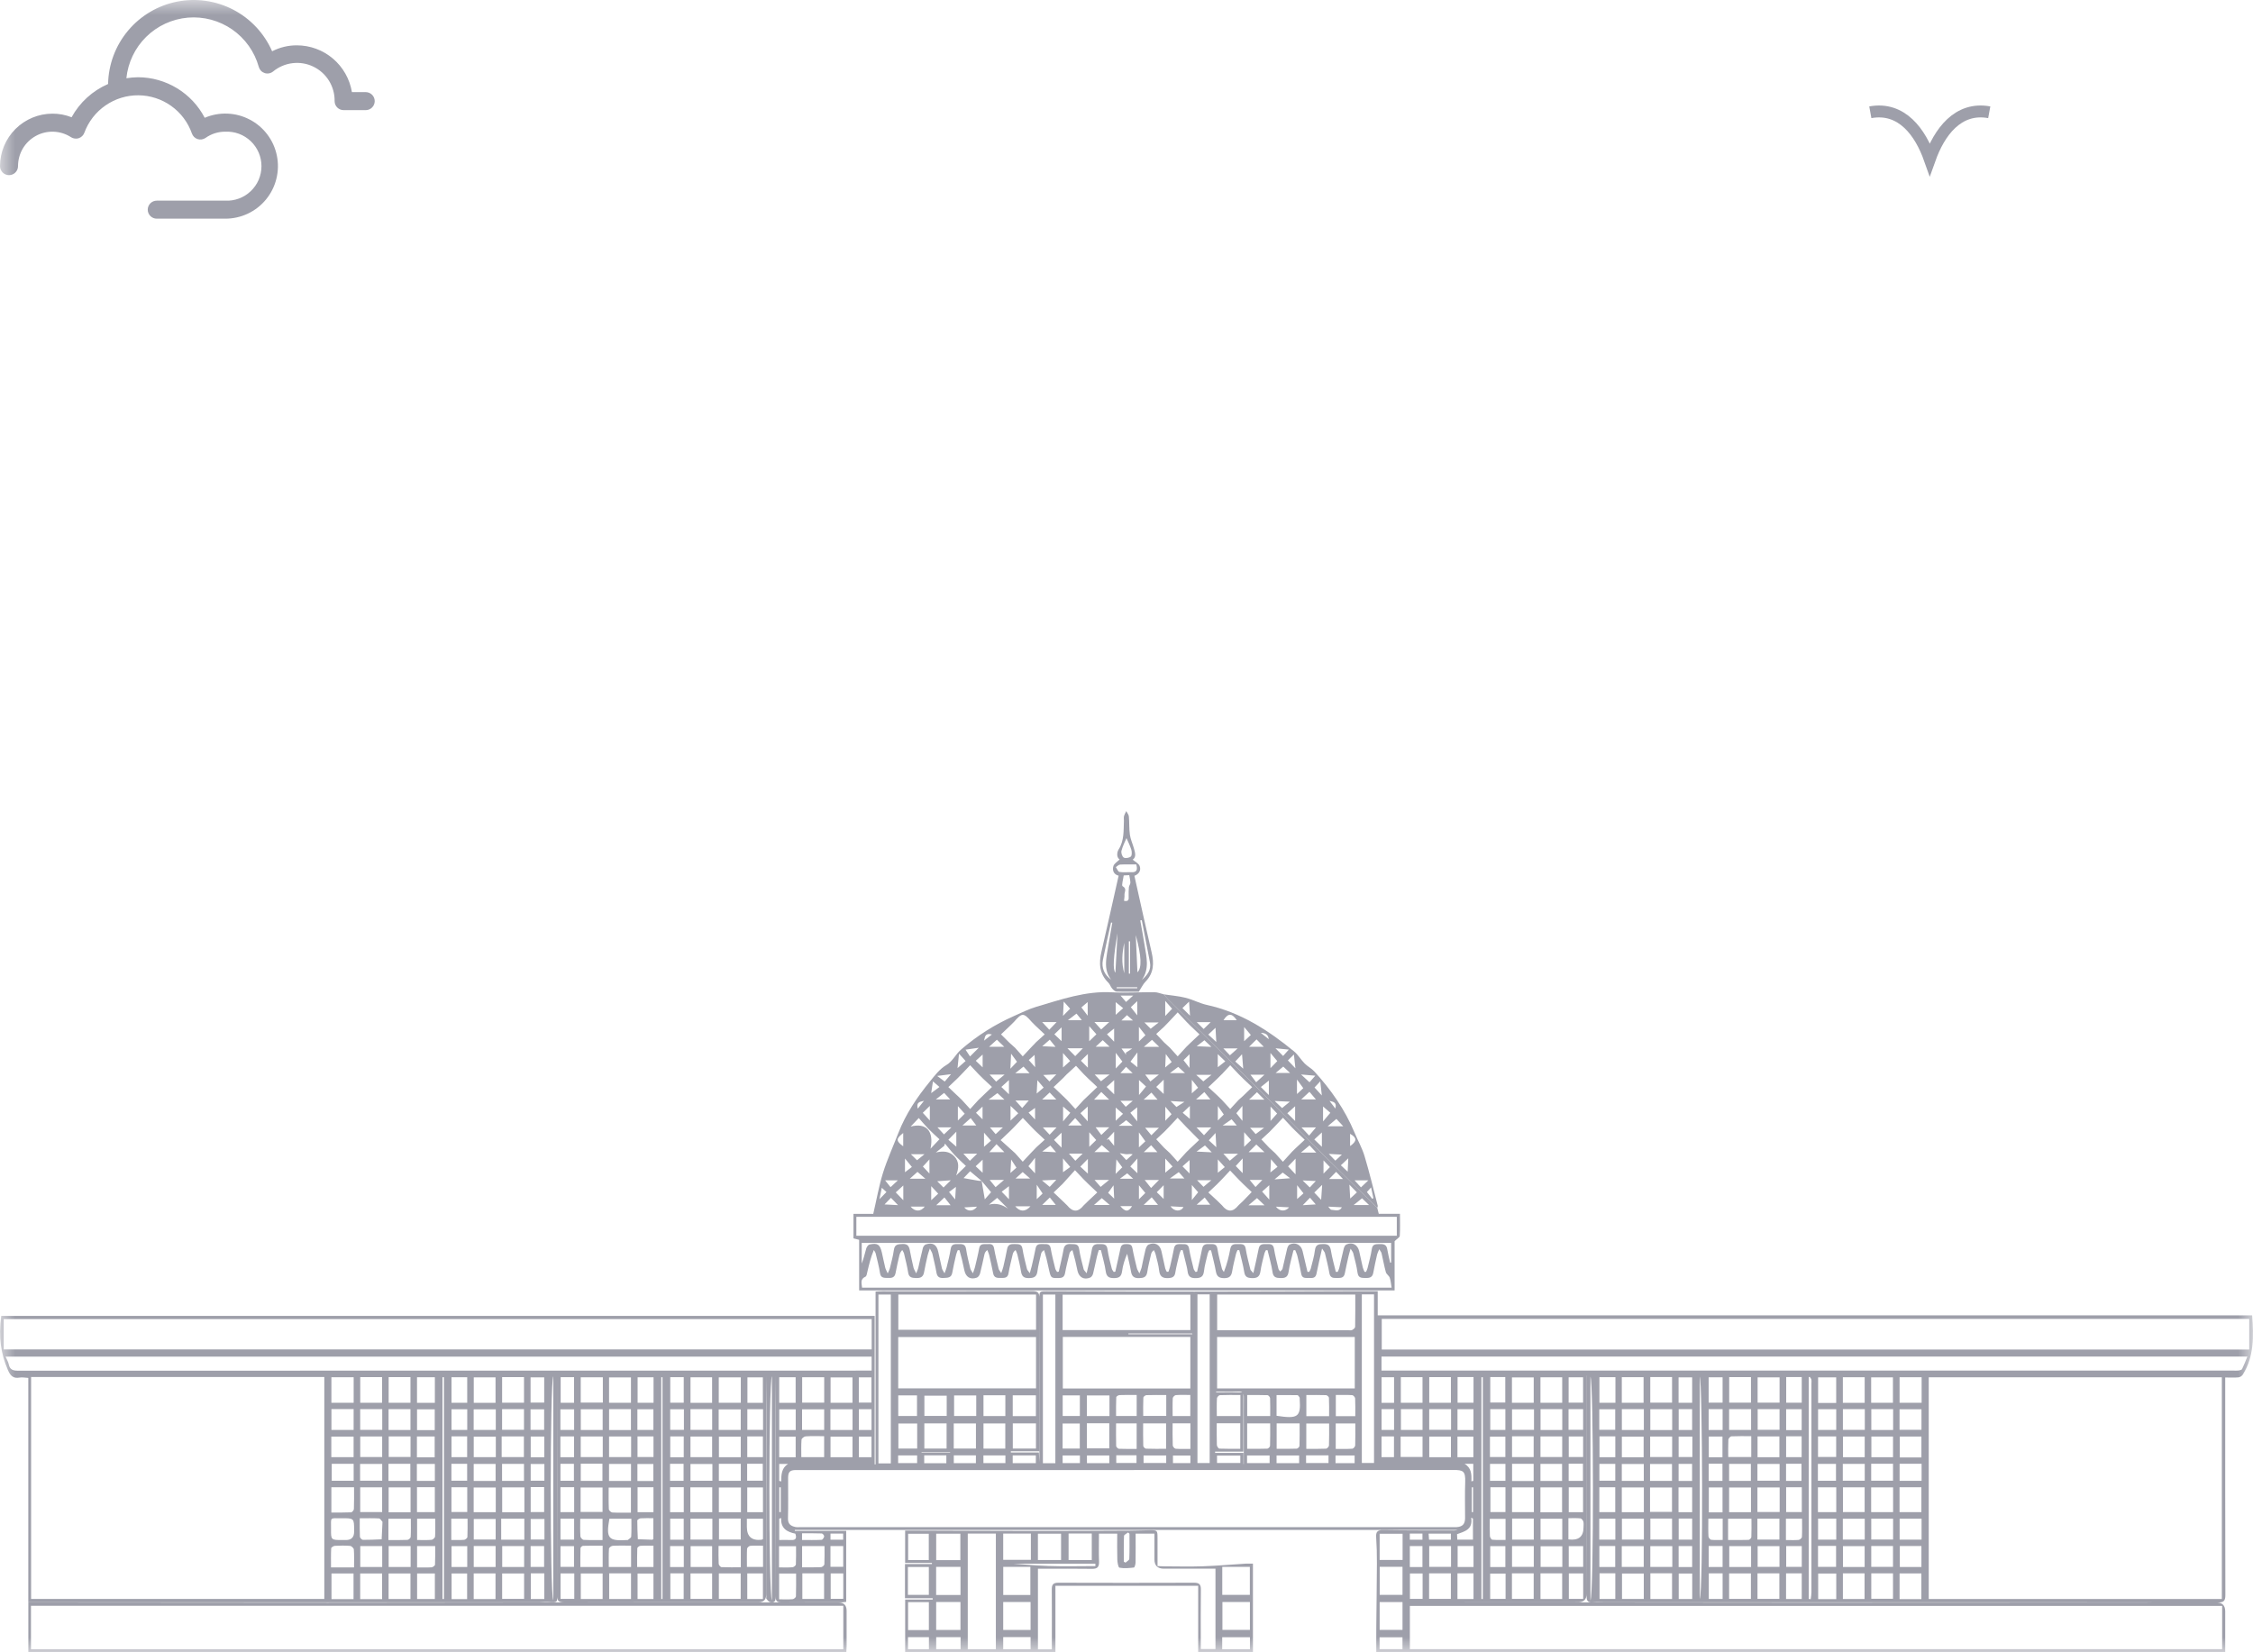
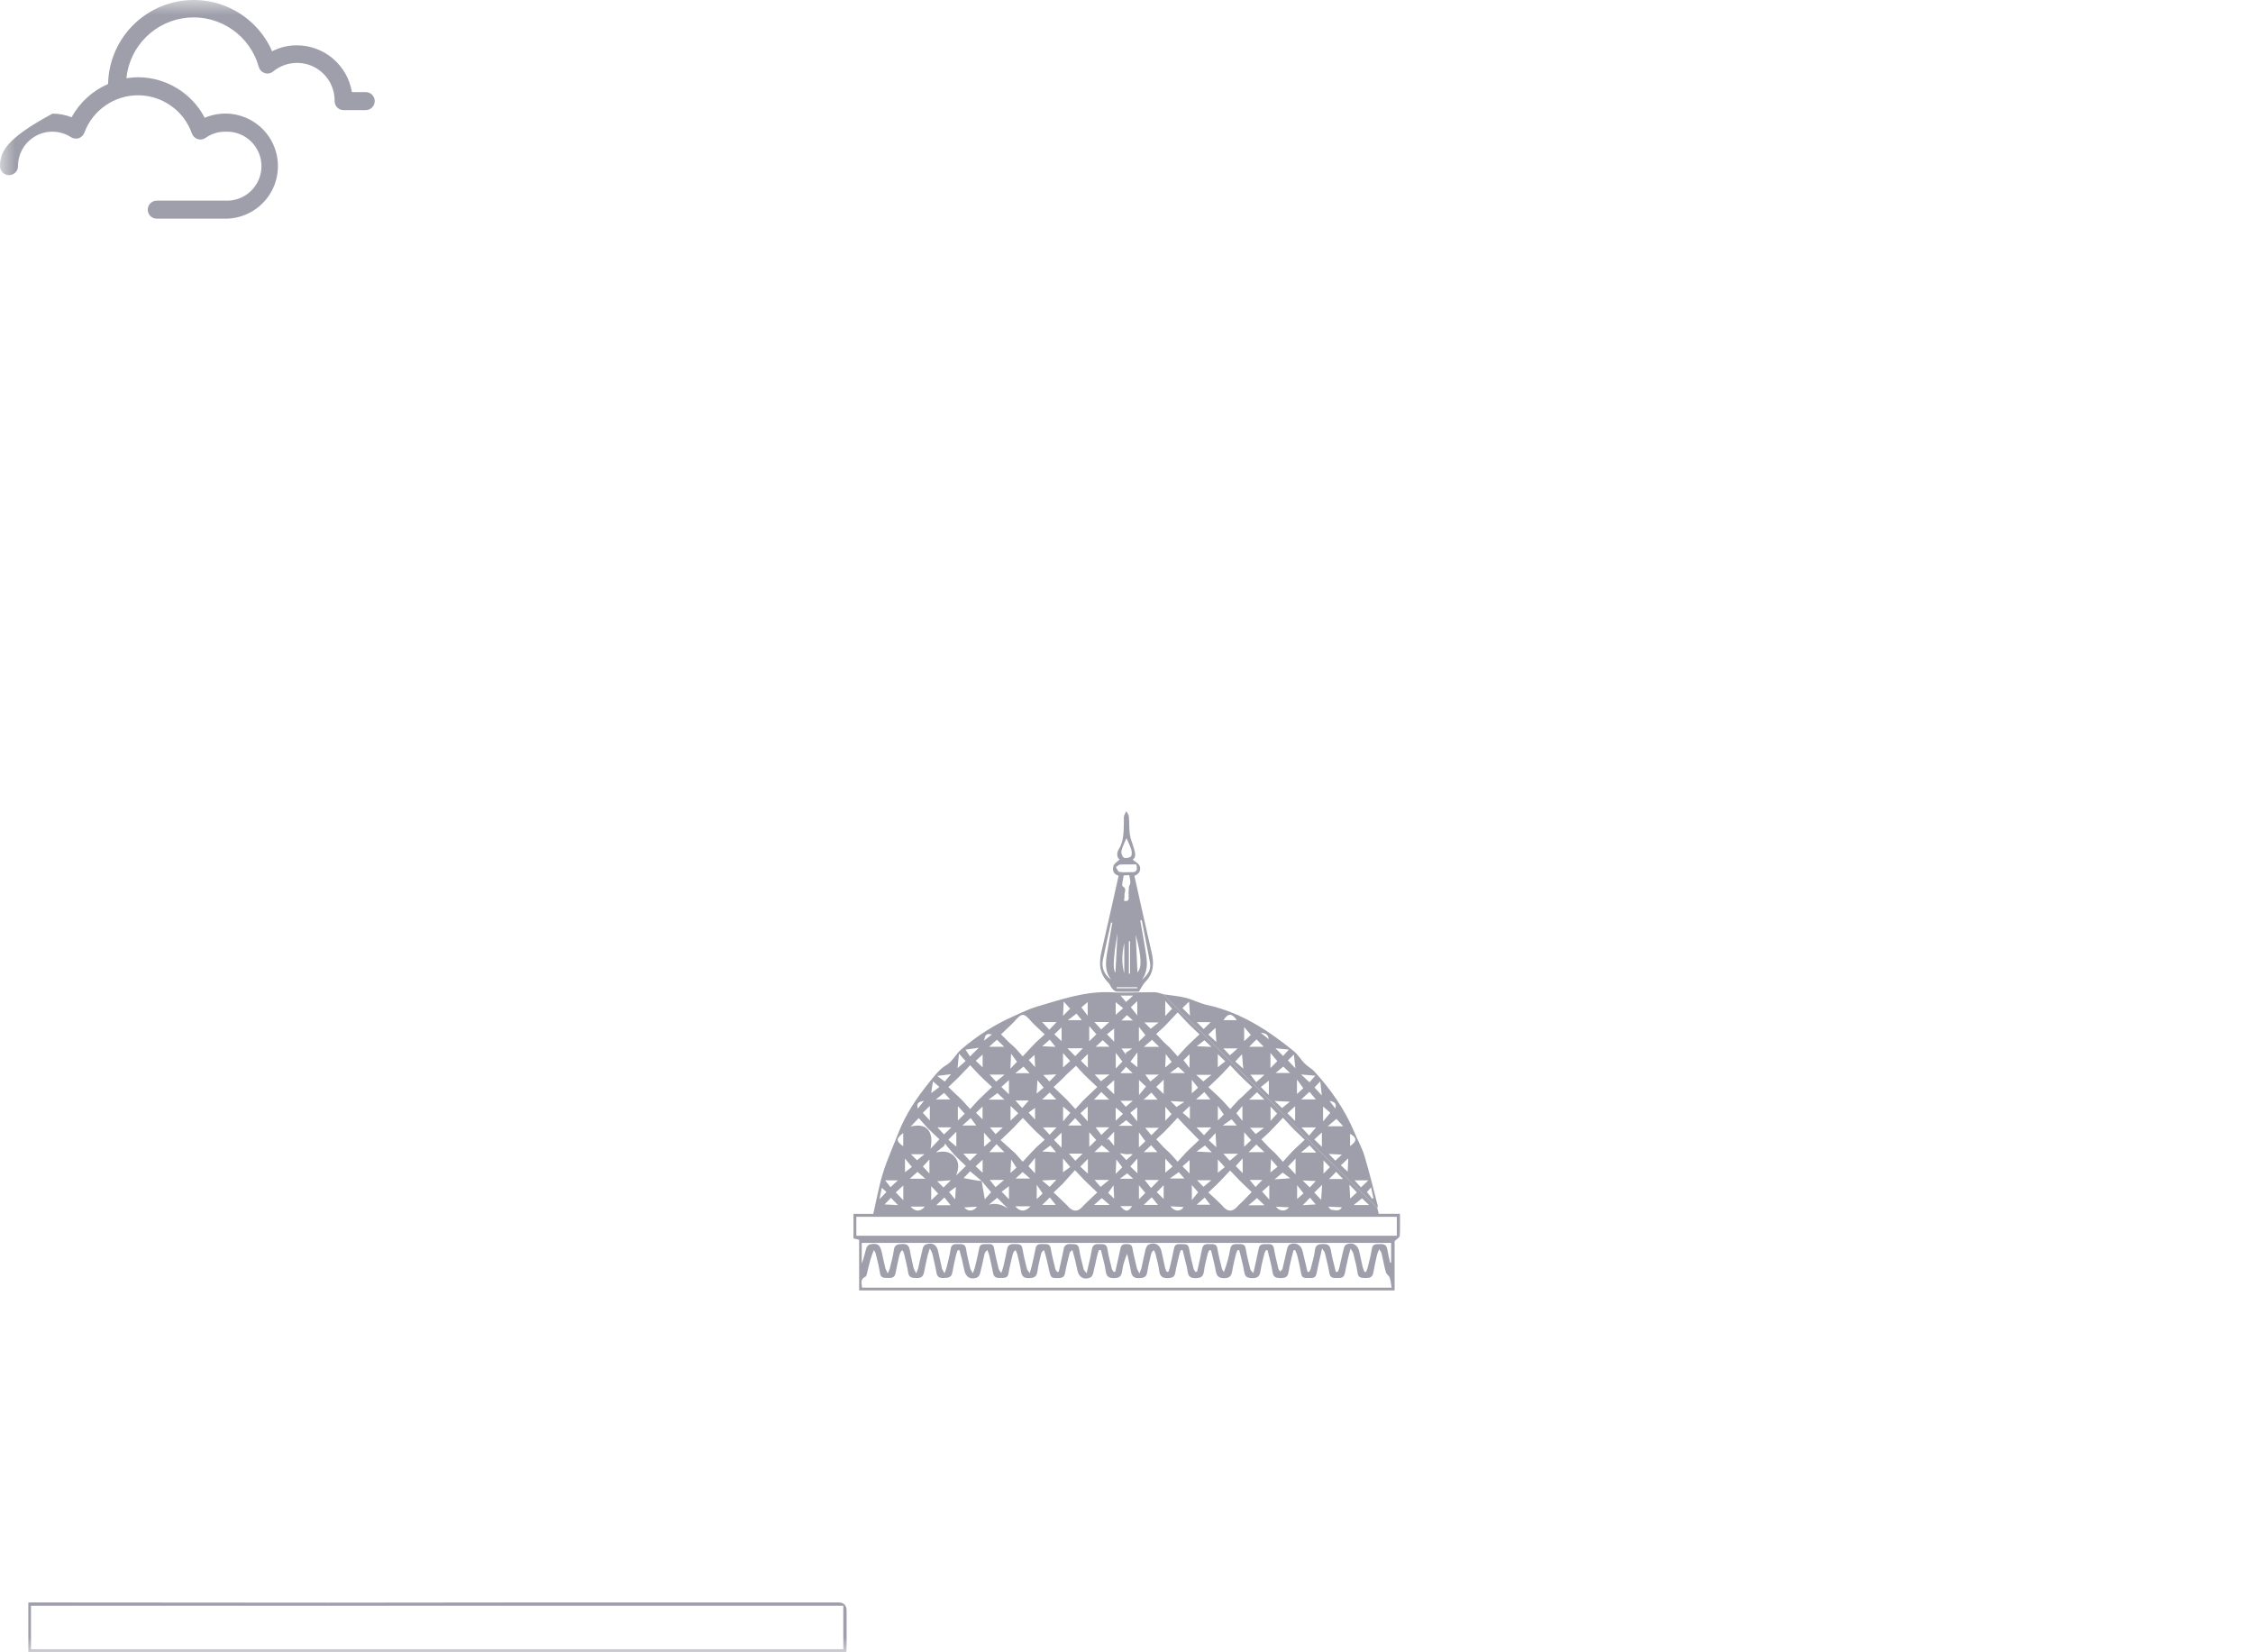
<svg xmlns="http://www.w3.org/2000/svg" width="75" height="55" viewBox="0 0 75 55" fill="none">
  <mask id="mask0_1_4495" style="mask-type:alpha" maskUnits="userSpaceOnUse" x="0" y="0" width="75" height="55">
    <rect width="75" height="55" fill="#D9D9D9" />
  </mask>
  <g mask="url(#mask0_1_4495)">
-     <path d="M2.383 3.903C2.18 3.823 1.964 3.782 1.746 3.783C1.283 3.784 0.84 3.968 0.512 4.296C0.185 4.623 0.001 5.067 0 5.53C0 5.609 0.032 5.686 0.088 5.742C0.144 5.798 0.22 5.83 0.3 5.83C0.38 5.83 0.456 5.798 0.512 5.742C0.569 5.686 0.6 5.609 0.6 5.53C0.6 5.324 0.655 5.122 0.759 4.944C0.864 4.767 1.015 4.622 1.196 4.523C1.376 4.424 1.58 4.376 1.786 4.384C1.992 4.392 2.192 4.455 2.365 4.567C2.402 4.591 2.445 4.607 2.49 4.612C2.534 4.618 2.58 4.614 2.623 4.6C2.665 4.585 2.704 4.561 2.737 4.529C2.769 4.498 2.793 4.459 2.809 4.416C2.944 4.049 3.19 3.732 3.512 3.51C3.834 3.287 4.217 3.169 4.608 3.172C5 3.175 5.381 3.299 5.699 3.526C6.018 3.754 6.259 4.074 6.388 4.443C6.404 4.487 6.429 4.526 6.461 4.559C6.494 4.591 6.534 4.615 6.578 4.63C6.622 4.644 6.668 4.648 6.714 4.641C6.76 4.634 6.804 4.617 6.842 4.591C7.033 4.455 7.261 4.383 7.496 4.383C7.651 4.376 7.807 4.399 7.953 4.453C8.099 4.507 8.233 4.591 8.346 4.698C8.459 4.805 8.549 4.935 8.611 5.078C8.672 5.221 8.704 5.375 8.704 5.531C8.704 5.687 8.672 5.841 8.611 5.985C8.549 6.128 8.459 6.257 8.346 6.364C8.233 6.472 8.099 6.555 7.953 6.609C7.807 6.663 7.651 6.687 7.496 6.679H5.218C5.139 6.679 5.062 6.711 5.006 6.767C4.95 6.823 4.918 6.899 4.918 6.979C4.918 7.059 4.95 7.135 5.006 7.191C5.062 7.248 5.139 7.279 5.218 7.279H7.496C7.756 7.28 8.012 7.223 8.247 7.113C8.483 7.002 8.69 6.841 8.855 6.64C9.02 6.439 9.138 6.204 9.2 5.952C9.263 5.7 9.269 5.437 9.217 5.182C9.166 4.927 9.058 4.687 8.902 4.48C8.746 4.272 8.546 4.101 8.315 3.981C8.085 3.86 7.831 3.792 7.572 3.782C7.312 3.771 7.053 3.819 6.815 3.921C6.603 3.515 6.284 3.175 5.893 2.937C5.501 2.699 5.052 2.572 4.594 2.571C4.464 2.573 4.335 2.584 4.207 2.604C4.26 2.082 4.493 1.594 4.867 1.226C5.241 0.858 5.732 0.632 6.255 0.587C6.778 0.543 7.3 0.683 7.731 0.982C8.162 1.282 8.475 1.723 8.615 2.229C8.629 2.277 8.654 2.32 8.688 2.356C8.723 2.392 8.766 2.418 8.813 2.433C8.86 2.448 8.911 2.451 8.959 2.441C9.008 2.432 9.054 2.41 9.092 2.379C9.277 2.227 9.501 2.131 9.738 2.103C9.975 2.074 10.216 2.114 10.431 2.218C10.646 2.322 10.827 2.485 10.953 2.689C11.078 2.892 11.143 3.127 11.139 3.366C11.139 3.446 11.17 3.522 11.226 3.578C11.283 3.635 11.359 3.666 11.439 3.666H12.174C12.253 3.666 12.33 3.635 12.386 3.578C12.442 3.522 12.474 3.446 12.474 3.366C12.474 3.287 12.442 3.21 12.386 3.154C12.33 3.098 12.253 3.066 12.174 3.066H11.715C11.643 2.632 11.419 2.236 11.084 1.951C10.748 1.666 10.322 1.509 9.881 1.509C9.595 1.508 9.313 1.576 9.059 1.707C8.798 1.112 8.342 0.623 7.766 0.323C7.189 0.022 6.528 -0.072 5.89 0.055C5.253 0.182 4.678 0.523 4.261 1.022C3.844 1.52 3.61 2.146 3.598 2.796C3.081 3.02 2.653 3.41 2.383 3.903Z" fill="#9E9FAA" />
-     <path d="M62.261 3.737C63.314 3.545 63.928 4.412 64.24 5.294C64.556 4.408 65.172 3.545 66.22 3.737" stroke="#9E9FAA" stroke-width="0.396" stroke-miterlimit="10" />
-     <path d="M28.168 53.321C28.105 53.327 28.054 53.337 28.004 53.337C27.341 53.337 26.679 53.334 26.017 53.34C25.875 53.341 25.822 53.303 25.823 53.153C25.829 51.348 25.829 49.543 25.83 47.738C25.83 47.089 25.83 46.44 25.822 45.79C25.822 48.23 25.822 50.67 25.823 53.11C25.823 53.248 25.822 53.373 25.634 53.331C25.588 53.321 25.549 53.262 25.514 53.22C25.5 53.204 25.511 53.169 25.511 53.143C25.513 51.338 25.515 49.533 25.517 47.728C25.517 47.081 25.517 46.433 25.508 45.785C25.508 48.212 25.508 50.639 25.508 53.066C25.508 53.246 25.421 53.337 25.245 53.337C23.095 53.337 20.944 53.333 18.794 53.34C18.596 53.34 18.541 53.291 18.542 53.09C18.549 50.657 18.547 48.224 18.543 45.791C18.543 48.206 18.543 50.621 18.542 53.037C18.542 53.325 18.599 53.352 18.251 53.329C18.141 53.322 18.029 53.337 17.919 53.337C15.709 53.337 13.5 53.337 11.29 53.337C7.94 53.337 4.589 53.337 1.239 53.337H0.942V45.866C0.832 45.86 0.74 45.84 0.655 45.855C0.434 45.896 0.34 45.785 0.26 45.597C0.024 45.047 -0.051 44.509 0.041 43.802H29.117V48.745H29.147V42.992C29.235 42.988 29.305 42.981 29.375 42.981C31.035 42.981 32.694 42.984 34.353 42.977C34.534 42.977 34.602 43.012 34.601 43.211C34.593 44.837 34.596 46.464 34.596 48.089V48.307H33.65C33.65 48.321 33.65 48.335 33.65 48.349H34.584C34.591 48.489 34.597 48.611 34.6 48.674C34.6 46.899 34.6 45.065 34.6 43.232C34.6 42.981 34.6 42.98 34.862 42.981C36.494 42.985 38.126 42.994 39.757 42.993C41.508 42.993 43.258 42.985 45.007 42.98C45.287 42.98 45.566 42.98 45.863 42.98V43.784H74.972C75.022 44.482 75.04 45.152 74.66 45.758C74.632 45.803 74.566 45.844 74.514 45.848C74.379 45.861 74.241 45.852 74.075 45.852C74.075 45.953 74.075 46.035 74.075 46.118C74.075 48.442 74.073 50.766 74.08 53.09C74.08 53.292 74.026 53.342 73.828 53.341C70.647 53.335 67.466 53.337 64.285 53.337C62.942 53.337 61.599 53.337 60.256 53.337C57.99 53.337 55.724 53.337 53.459 53.337C53.316 53.337 53.172 53.326 53.029 53.338C52.868 53.352 52.814 53.298 52.816 53.132C52.822 51.931 52.819 50.729 52.819 49.527C52.819 48.281 52.819 47.035 52.819 45.788H52.816C52.816 48.211 52.816 50.633 52.816 53.054C52.816 53.242 52.719 53.337 52.526 53.337C50.655 53.337 48.783 53.337 46.912 53.34C49.035 53.34 51.158 53.34 53.282 53.34C55.55 53.341 57.817 53.346 60.085 53.346C64.649 53.346 69.213 53.342 73.777 53.34C73.976 53.34 74.075 53.439 74.075 53.635C74.075 54.086 74.075 54.538 74.075 54.999H45.815C45.815 54.726 45.812 54.456 45.815 54.185C45.821 53.473 45.833 52.76 45.836 52.048C45.838 51.755 45.83 51.46 45.811 51.168C45.8 50.992 45.852 50.93 46.038 50.933C46.823 50.946 47.609 50.943 48.395 50.945C48.439 50.945 48.484 50.939 48.529 50.925H26.458C26.458 50.936 26.458 50.947 26.458 50.958H28.169V53.321H28.168ZM1.035 45.837V53.223H10.796V45.837H1.035ZM73.963 45.846H64.206V53.225H73.963V45.846ZM37.499 48.933C34.548 48.933 31.598 48.933 28.647 48.933C27.932 48.933 27.218 48.932 26.503 48.933C26.293 48.933 26.235 48.993 26.235 49.201C26.234 49.648 26.243 50.094 26.231 50.54C26.225 50.73 26.325 50.797 26.479 50.829C26.535 50.841 26.596 50.833 26.655 50.833C33.887 50.833 41.119 50.833 48.351 50.833C48.397 50.833 48.443 50.834 48.489 50.833C48.682 50.822 48.77 50.733 48.771 50.536C48.772 50.136 48.76 49.735 48.775 49.335C48.788 48.962 48.704 48.93 48.377 48.931C44.752 48.934 41.125 48.933 37.499 48.933H37.499ZM46.933 54.897H73.973C73.973 54.649 73.973 54.414 73.973 54.179C73.973 53.944 73.973 53.699 73.973 53.457H46.933V54.897ZM29.017 43.909H0.123V44.918H29.017V43.909H29.017ZM74.875 43.902H45.997V44.921H74.875V43.902ZM0.185 45.158C0.228 45.258 0.275 45.333 0.291 45.414C0.327 45.593 0.432 45.626 0.601 45.626C9.992 45.622 19.383 45.623 28.773 45.623H29.015V45.158H0.185ZM45.989 45.622C46.104 45.622 46.195 45.622 46.285 45.622C55.637 45.622 64.99 45.622 74.341 45.622C74.4 45.622 74.46 45.628 74.518 45.62C74.56 45.614 74.621 45.601 74.636 45.573C74.7 45.443 74.752 45.305 74.814 45.155H45.989V45.622ZM29.901 46.213H34.488V44.505H29.901V46.213ZM40.516 46.215H45.099V44.503H40.516V46.215ZM35.38 44.501V46.218H39.625V44.501H35.38ZM45.116 43.092H40.518V44.278C40.6 44.278 40.671 44.278 40.741 44.278C42.118 44.278 43.495 44.278 44.873 44.278C44.918 44.278 44.971 44.291 45.009 44.273C45.051 44.252 45.11 44.205 45.111 44.168C45.119 43.815 45.116 43.462 45.116 43.092ZM34.489 43.092H29.904V44.263H34.489V43.092ZM39.626 43.095H35.374V44.275H39.626V43.095ZM35.132 48.706V43.091H34.717V48.706H35.132ZM45.334 43.085V48.698H45.74V43.085H45.334ZM39.862 43.085V48.699H40.269V43.085H39.862ZM29.655 48.713V43.092H29.242V48.713H29.655ZM18.418 53.266V45.814C18.308 45.957 18.304 53.088 18.418 53.266ZM25.696 45.813C25.587 45.956 25.582 53.088 25.696 53.269V45.813ZM60.211 53.223C60.233 53.226 60.255 53.229 60.277 53.233C60.286 53.155 60.301 53.078 60.301 53C60.302 50.685 60.301 48.371 60.301 46.056C60.301 46.011 60.308 45.962 60.298 45.919C60.291 45.887 60.261 45.859 60.242 45.829C60.231 45.835 60.221 45.84 60.21 45.845V53.223H60.211ZM52.944 45.826V53.276C53.061 53.066 53.048 45.943 52.944 45.826ZM45.929 52.153V53.089H46.688V52.153H45.929ZM45.927 54.253H46.688V53.328H45.927V54.253ZM45.927 51.927H46.691V51.055H45.927V51.927ZM11.032 45.843V46.693H11.773V45.843H11.032ZM34.486 48.217V47.38H33.715V48.217H34.486ZM11.769 53.229V52.377H11.035V53.229H11.769ZM44.245 47.383H43.485V48.227C43.714 48.227 43.928 48.232 44.142 48.222C44.178 48.221 44.239 48.154 44.24 48.117C44.249 47.877 44.245 47.636 44.245 47.383ZM42.498 48.226C42.729 48.226 42.949 48.23 43.169 48.221C43.202 48.22 43.259 48.161 43.259 48.128C43.267 47.881 43.263 47.635 43.263 47.379H42.498V48.226H42.498ZM41.517 48.226C41.748 48.226 41.97 48.23 42.189 48.221C42.221 48.22 42.277 48.161 42.279 48.127C42.287 47.88 42.283 47.634 42.283 47.379H41.517V48.226ZM40.504 47.376C40.504 47.63 40.5 47.865 40.508 48.099C40.51 48.143 40.56 48.219 40.59 48.22C40.822 48.23 41.055 48.225 41.287 48.225V47.375H40.504V47.376ZM38.054 47.379C38.054 47.636 38.05 47.884 38.058 48.13C38.059 48.163 38.117 48.221 38.15 48.222C38.37 48.231 38.59 48.226 38.818 48.226V47.379H38.054ZM36.181 48.211H36.927V47.375H36.181V48.211ZM11.785 49.505H11.031V50.347C11.259 50.347 11.473 50.351 11.687 50.341C11.722 50.34 11.779 50.271 11.781 50.231C11.79 49.997 11.786 49.761 11.786 49.505L11.785 49.505ZM62.293 52.373V53.218H63.016V52.373H62.293ZM13.664 53.226V52.376H12.936V53.226H13.664ZM61.348 52.372V53.225H62.069V52.372H61.348ZM20.068 45.845H19.332V46.687H20.068V45.845ZM31.511 47.38H30.77V48.218H31.511V47.38ZM31.749 48.217H32.488V47.382H31.749V48.217ZM16.715 45.84V46.691H17.444V45.84H16.715ZM16.496 46.696V45.847H15.771V46.696H16.496ZM33.465 48.219V47.382H32.739V48.219H33.465ZM12.938 45.84V46.694H13.664V45.84H12.938ZM11.992 45.84V46.694H12.718V45.84H11.992ZM58.505 52.372V53.222H59.233V52.372H58.505ZM57.56 53.221H58.286V52.374H57.56V53.221ZM54.939 52.371V53.225H55.661V52.371H54.939ZM54.72 52.379H53.995V53.224H54.72V52.379ZM51.281 52.372V53.225H52.003V52.372H51.281ZM50.331 53.222H51.055V52.373H50.331V53.222ZM47.573 52.372V53.222H48.298V52.372H47.573ZM26.709 52.372V53.224H27.433V52.372H26.709ZM63.969 45.844H63.235V46.693H63.969V45.844ZM63.014 46.694V45.848H62.289V46.694H63.014ZM62.073 46.695V45.844H61.347V46.695H62.073ZM23.93 53.221H24.657V52.375H23.93V53.221ZM59.24 45.847H58.509V46.689H59.24V45.847ZM57.563 45.84V46.689H58.288V45.84H57.563ZM54.936 45.839V46.69H55.661V45.839H54.936ZM53.988 45.842V46.694H54.713V45.842H53.988ZM22.986 52.375V53.221H23.706V52.375H22.986ZM52.004 46.694V45.846H51.28V46.694H52.004ZM63.234 50.334H63.961V49.506H63.234V50.334ZM28.378 46.694V45.849H27.649V46.694H28.378ZM27.437 45.843H26.703V46.69H27.437V45.843ZM51.056 46.694V45.849H50.331V46.694H51.056ZM21.004 46.694V45.849H20.275V46.694H21.004ZM20.279 52.373V53.225H21.006V52.373H20.279ZM20.061 53.225V52.377H19.334V53.225H20.061ZM54.928 50.325H55.659V49.513H54.928V50.325ZM54.722 49.512H53.988V50.336H54.722V49.512ZM47.578 45.84V46.694H48.299V45.84H47.578ZM17.447 52.376H16.716V53.221H17.447V52.376ZM16.495 53.227V52.374H15.769V53.227H16.495ZM23.705 46.697V45.845H22.986V46.697H23.705ZM46.632 45.841V46.694H47.354V45.841H46.632ZM12.72 53.229V52.377H11.99V53.229H12.72ZM23.927 46.694H24.661V45.847H23.927V46.694ZM63.235 53.229H63.96V52.375H63.235V53.229ZM17.456 49.509H16.717V50.338H17.456V49.509ZM19.328 50.328H20.058V49.513H19.328V50.328ZM16.503 49.513H15.768V50.336H16.503V49.513ZM21.003 50.35V49.516H20.262C20.262 49.768 20.257 50.002 20.268 50.236C20.269 50.276 20.34 50.343 20.382 50.346C20.583 50.358 20.785 50.351 21.003 50.351V50.35ZM22.981 49.508V50.336H23.71V49.508H22.981ZM13.667 50.34V49.51H12.937V50.34H13.667ZM11.991 49.508V50.333H12.721V49.508H11.991ZM24.665 49.513H23.93V50.338H24.665V49.513ZM51.061 49.51H50.334V50.334H51.061V49.51ZM52 50.34V49.509H51.279V50.34H52ZM58.288 50.336V49.514H57.56V50.336H58.288ZM59.243 49.512H58.503V50.331H59.243V49.512ZM61.35 49.508V50.332H62.072V49.508H61.35ZM62.289 50.334H63.019V49.51H62.289V50.334ZM37.153 47.381C37.153 47.639 37.148 47.886 37.156 48.133C37.157 48.166 37.215 48.223 37.248 48.225C37.442 48.233 37.636 48.229 37.838 48.229V47.38H37.153V47.381ZM17.454 51.252V50.551H16.684V51.252H17.454ZM57.526 51.262C57.767 51.262 57.987 51.266 58.208 51.258C58.241 51.256 58.299 51.2 58.3 51.166C58.309 50.966 58.304 50.765 58.304 50.553H57.526V51.263V51.262ZM22.054 45.844C22.04 45.844 22.026 45.844 22.013 45.844V53.226C22.027 53.226 22.041 53.226 22.054 53.226V45.844ZM56.585 53.226C56.7 52.966 56.671 45.936 56.585 45.828V53.226ZM49.362 45.844C49.346 45.844 49.33 45.844 49.315 45.844V53.226C49.33 53.226 49.346 53.226 49.362 53.226V45.844ZM14.778 45.844C14.762 45.844 14.746 45.844 14.73 45.844V53.226C14.746 53.226 14.761 53.226 14.778 53.226V45.844ZM11.396 51.263C11.435 51.263 11.475 51.263 11.514 51.263C11.697 51.263 11.788 51.171 11.788 50.987C11.788 50.974 11.788 50.961 11.788 50.947C11.788 50.537 11.788 50.535 11.373 50.538C10.96 50.541 11.024 50.483 11.02 50.892C11.016 51.263 11.02 51.263 11.396 51.263ZM45.117 47.382H44.465V48.229C44.656 48.229 44.837 48.235 45.018 48.223C45.053 48.221 45.111 48.154 45.113 48.115C45.121 47.876 45.117 47.636 45.117 47.382ZM54.939 50.548V51.247H55.661V50.548H54.939ZM63.237 50.551V51.249H63.967V50.551H63.237ZM54.723 50.551H53.992V51.248H54.723V50.551ZM11.033 46.903V47.599H11.772V46.903H11.033ZM33.713 46.445V47.137H34.484V46.445H33.713ZM62.292 50.551V51.245H63.019V50.551H62.292ZM23.714 50.551H22.985V51.247H23.714V50.551ZM23.934 50.548V51.246H24.658V50.548H23.934ZM50.337 50.548V51.25H51.058V50.548H50.337ZM11.029 48.504H11.771V47.82H11.029V48.504ZM52.006 50.554H51.283V51.25H52.006V50.554ZM62.075 50.553H61.346V51.248H62.075V50.553ZM58.502 51.248H59.235V50.552H58.502V51.248ZM16.5 50.561H15.771V51.245H16.5V50.561ZM12.931 51.263C13.159 51.263 13.361 51.268 13.563 51.258C13.602 51.256 13.669 51.197 13.671 51.162C13.682 50.962 13.676 50.761 13.676 50.554H12.93V51.263H12.931ZM20.286 50.552C20.169 51.209 20.25 51.303 20.877 51.263C20.883 51.263 20.893 51.266 20.896 51.263C20.937 51.226 21.009 51.191 21.012 51.151C21.024 50.956 21.018 50.76 21.018 50.553H20.286V50.552ZM20.058 51.263V50.556H19.316C19.316 50.764 19.309 50.954 19.322 51.143C19.324 51.185 19.391 51.255 19.431 51.257C19.633 51.269 19.835 51.263 20.058 51.263ZM11.786 52.174C11.786 51.954 11.794 51.764 11.779 51.577C11.776 51.533 11.701 51.462 11.655 51.458C11.486 51.444 11.315 51.447 11.145 51.456C11.102 51.459 11.026 51.508 11.025 51.539C11.014 51.745 11.019 51.953 11.019 52.173H11.785L11.786 52.174ZM11.976 50.538C11.976 50.762 11.971 50.959 11.981 51.154C11.983 51.192 12.046 51.256 12.082 51.257C12.289 51.259 12.497 51.247 12.705 51.239C12.714 51.051 12.723 50.863 12.732 50.676C12.732 50.669 12.735 50.66 12.732 50.657C12.695 50.617 12.658 50.547 12.617 50.544C12.415 50.532 12.213 50.539 11.978 50.539L11.976 50.538ZM36.181 46.449V47.136H36.933V46.449H36.181ZM38.823 46.436C38.591 46.436 38.377 46.432 38.164 46.44C38.127 46.441 38.062 46.491 38.061 46.52C38.051 46.725 38.056 46.93 38.056 47.131H38.823V46.436ZM41.292 46.436C41.049 46.436 40.828 46.431 40.608 46.441C40.573 46.442 40.512 46.508 40.511 46.545C40.5 46.738 40.506 46.933 40.506 47.135H41.292V46.435V46.436ZM42.284 47.135C42.284 46.928 42.288 46.734 42.28 46.54C42.278 46.504 42.225 46.442 42.195 46.441C41.97 46.433 41.744 46.437 41.518 46.437V47.135H42.284ZM42.495 47.127C43.21 47.236 43.306 47.165 43.266 46.575C43.264 46.556 43.27 46.532 43.262 46.518C43.243 46.489 43.216 46.442 43.191 46.441C42.96 46.436 42.729 46.438 42.495 46.438V47.127ZM44.244 47.139C44.244 46.928 44.249 46.727 44.239 46.527C44.238 46.496 44.178 46.441 44.143 46.44C43.924 46.432 43.705 46.436 43.487 46.436V47.139H44.244ZM16.7 48.503H17.44V47.814H16.7V48.503ZM58.297 47.806C58.065 47.806 57.851 47.801 57.638 47.811C57.601 47.813 57.538 47.88 57.536 47.919C57.526 48.114 57.531 48.311 57.531 48.501H58.297V47.806ZM27.435 47.806C27.213 47.806 27.016 47.798 26.82 47.812C26.77 47.815 26.685 47.88 26.682 47.922C26.667 48.115 26.675 48.31 26.675 48.505H27.435V47.807V47.806ZM61.125 46.7V45.848H60.523V46.7H61.125ZM30.532 47.383H29.906V48.218H30.532V47.383ZM61.127 53.23V52.379H60.525V53.23H61.127ZM60.517 49.508V50.335H61.127V49.508H60.517ZM39.035 47.377C39.035 47.634 39.03 47.875 39.04 48.116C39.041 48.154 39.1 48.221 39.136 48.224C39.296 48.236 39.458 48.229 39.627 48.229V47.378H39.035V47.377ZM27.644 47.601H28.38V46.91H27.644V47.601ZM27.436 46.912H26.7V47.599H27.436V46.912ZM23.924 47.598H24.658V46.914H23.924V47.598ZM22.985 46.907V47.597H23.707V46.907H22.985ZM21.003 47.602V46.906H20.276V47.602H21.003ZM20.062 46.91H19.334V47.6H20.062V46.91ZM16.714 47.594H17.443V46.906H16.714V47.594ZM16.504 46.912H15.768V47.598H16.504V46.912ZM13.664 47.601V46.906H12.935V47.601H13.664ZM46.635 46.905V47.599H47.355V46.905H46.635ZM12.724 46.907H11.99V47.596H12.724V46.907ZM47.577 46.907V47.594H48.304V46.907H47.577ZM51.065 46.913H50.334V47.597H51.065V46.913ZM51.283 46.905V47.6H52.006V46.905H51.283ZM54.722 46.906H53.99V47.6H54.722V46.906ZM55.665 47.602V46.908H54.937V47.602H55.665ZM57.56 46.905V47.599H58.292V46.905H57.56ZM63.962 52.161V51.462H63.243V52.161H63.962ZM58.511 46.905V47.593H59.239V46.905H58.511ZM62.077 46.906H61.348V47.595H62.077V46.906ZM63.02 47.601V46.907H62.294V47.601H63.02ZM63.234 47.594H63.964V46.91H63.234V47.594ZM32.739 46.443V47.135H33.467V46.443H32.739ZM32.498 46.449H31.761V47.133H32.498V46.449ZM31.515 46.459H30.772V47.132H31.515V46.459ZM62.292 52.157H63.016V51.462H62.292V52.157ZM11.992 47.816V48.5H12.722V47.816H11.992ZM12.94 47.814V48.499H13.666V47.814H12.94ZM16.505 47.821H15.77V48.504H16.505V47.821ZM20.065 47.816H19.332V48.503H20.065V47.816ZM20.275 48.502H21.009V47.817H20.275V48.502ZM62.072 51.467H61.35V52.16H62.072V51.467ZM23.706 48.505V47.819H22.985V48.505H23.706ZM24.659 48.507V47.822H23.932V48.507H24.659ZM28.379 48.506V47.821H27.647V48.506H28.379ZM46.626 48.499H47.355V47.819H46.626V48.499ZM48.3 48.507V47.82H47.578V48.507H48.3ZM59.237 51.466H58.51V52.155H59.237V51.466ZM50.334 47.81V48.502H51.054V47.81H50.334ZM51.281 47.815V48.5H52.004V47.815H51.281ZM54.715 48.508V47.822H53.99V48.508H54.715ZM54.932 48.501H55.664V47.818H54.932V48.501ZM58.292 51.467H57.565V52.161H58.292V51.467ZM59.234 48.507V47.815H58.507V48.507H59.234ZM62.074 47.819H61.351V48.506H62.074V47.819ZM63.017 48.507V47.819H62.296V48.507H63.017ZM63.962 48.513V47.819H63.242V48.513H63.962ZM55.669 51.467H54.937V52.158H55.669V51.467ZM53.987 52.158H54.718V51.467H53.987V52.158ZM52.008 51.47H51.285V52.159H52.008V51.47ZM50.334 51.463V52.157H51.058V51.463H50.334ZM47.577 51.463V52.155H48.303V51.463H47.577ZM23.92 51.461C23.92 51.678 23.915 51.867 23.925 52.056C23.927 52.095 23.984 52.164 24.019 52.165C24.232 52.175 24.446 52.17 24.661 52.17V51.46H23.92V51.461ZM23.706 52.16V51.465H22.99V52.16H23.706ZM21.008 51.45C20.789 51.45 20.592 51.444 20.397 51.455C20.351 51.457 20.274 51.516 20.272 51.552C20.259 51.752 20.266 51.953 20.266 52.16H21.008V51.45H21.008ZM12.723 52.161V51.463H11.993V52.161H12.723ZM13.669 52.161V51.464H12.938V52.161H13.669ZM16.498 52.16V51.461H15.77V52.16H16.498ZM17.448 52.161V51.463H16.718V52.161H17.448ZM20.062 52.16V51.452C19.837 51.452 19.623 51.449 19.409 51.456C19.378 51.456 19.325 51.506 19.324 51.534C19.317 51.741 19.32 51.948 19.32 52.16H20.062V52.16ZM26.701 52.171C26.928 52.171 27.13 52.176 27.332 52.166C27.372 52.164 27.44 52.107 27.442 52.072C27.452 51.871 27.447 51.67 27.447 51.464H26.701V52.17L26.701 52.171ZM14.476 46.695V45.844H13.882V46.695H14.476ZM13.881 49.504V50.334H14.475V49.504H13.881ZM26.486 46.695V45.843H25.939V46.695H26.486ZM35.373 48.217H35.945V47.384H35.373V48.217ZM14.476 52.376H13.885V53.226H14.476V52.376ZM25.936 53.236C26.102 53.236 26.245 53.243 26.387 53.232C26.427 53.229 26.494 53.173 26.496 53.139C26.505 52.887 26.501 52.634 26.501 52.379H25.936V53.236ZM37.84 46.434C37.634 46.434 37.452 46.43 37.27 46.438C37.23 46.439 37.16 46.482 37.159 46.509C37.149 46.719 37.153 46.928 37.153 47.133H37.839V46.434L37.84 46.434ZM15.553 46.694V45.843H15.03V46.694H15.553ZM21.756 45.846H21.225V46.694H21.756V45.846ZM53.24 50.334H53.77V49.506H53.24V50.334ZM25.395 46.697V45.847H24.881V46.697H25.395ZM48.521 45.839V46.691H49.052V45.839H48.521ZM53.243 45.841V46.693H53.776V45.841H53.243ZM59.461 45.839V46.692H59.978V45.839H59.461ZM15.55 53.229V52.376H15.033V53.229H15.55ZM21.753 53.225V52.378H21.224V53.225H21.753ZM25.397 53.225V52.374H24.876V53.225H25.397ZM49.052 53.225V52.373H48.517V53.225H49.052ZM53.247 52.37V53.224H53.772V52.37H53.247ZM59.456 53.225H59.978V52.372H59.456V53.225ZM59.98 49.506H59.459V50.333H59.98V49.506ZM21.224 49.505V50.336H21.753V49.505H21.224ZM15.028 49.505V50.33H15.554V49.505H15.028ZM25.398 50.336V49.512H24.875V50.336H25.398ZM45.116 47.139C45.116 46.925 45.121 46.735 45.111 46.547C45.109 46.508 45.05 46.442 45.014 46.44C44.833 46.429 44.652 46.435 44.468 46.435V47.139H45.116ZM61.127 51.249V50.55H60.522V51.249H61.127ZM11.043 48.725V49.29H11.773V48.725H11.043ZM60.52 51.458V52.155H61.121V51.458H60.52ZM61.126 47.599V46.909H60.522V47.599H61.126ZM60.52 48.498H61.124V47.814H60.52V48.498ZM29.902 47.134H30.526V46.447H29.902V47.134ZM39.035 47.135H39.624V46.434C39.453 46.434 39.296 46.427 39.142 46.439C39.104 46.442 39.042 46.504 39.04 46.541C39.03 46.735 39.036 46.93 39.036 47.135H39.035ZM49.609 45.838V46.686H50.109V45.838H49.609ZM52.225 52.375V53.221H52.703V52.375H52.225ZM50.119 52.38H49.606V53.221H50.119V52.38ZM52.218 46.69H52.699V45.846H52.218V46.69ZM49.614 49.505V50.332H50.115V49.505H49.614ZM56.879 46.69H57.343V45.845H56.879V46.69ZM63.968 48.724H63.236V49.292H63.968V48.724ZM62.29 48.724V49.289H63.017V48.724H62.29ZM62.075 48.728H61.345V49.289H62.075V48.728ZM51.054 49.298V48.726H50.335V49.298H51.054ZM16.498 49.295V48.73H15.769V49.295H16.498ZM17.443 49.293V48.728H16.713V49.293H17.443ZM12.932 49.293H13.66V48.726H12.932V49.293ZM12.723 48.729H11.987V49.289H12.723V48.729ZM19.333 48.722V49.294H20.055V48.722H19.333ZM21.006 49.295V48.73H20.274V49.295H21.006ZM23.715 48.731H22.985V49.29H23.715V48.731ZM23.93 48.726V49.292H24.661V48.726H23.93ZM56.884 52.372V53.224H57.344V52.372H56.884ZM13.885 50.551V51.262C14.058 51.262 14.214 51.27 14.368 51.256C14.41 51.252 14.48 51.188 14.483 51.148C14.495 50.954 14.488 50.759 14.488 50.551H13.885V50.551ZM59.241 48.73H58.503V49.288H59.241V48.73ZM52 49.296V48.727H51.28V49.296H52ZM54.72 48.731H53.988V49.294H54.72V48.731ZM54.928 49.294H55.659V48.732H54.928V49.294ZM57.56 49.293H58.285V48.727H57.56V49.293ZM57.341 50.341V49.512H56.885V50.341H57.341ZM52.222 49.507V50.337H52.698V49.507H52.222ZM14.472 47.604V46.912H13.883V47.604H14.472ZM13.884 51.463V52.175C14.056 52.175 14.212 52.181 14.367 52.171C14.409 52.168 14.48 52.115 14.481 52.083C14.491 51.878 14.487 51.672 14.487 51.463H13.884ZM26.488 47.602V46.912H25.94V47.602H26.488ZM35.376 46.448V47.134H35.947V46.448H35.376ZM26.487 48.509V47.821H25.939V48.509H26.487ZM14.47 48.51V47.817H13.879V48.51H14.47ZM25.933 52.174C26.097 52.174 26.24 52.181 26.382 52.169C26.423 52.166 26.491 52.112 26.494 52.078C26.504 51.878 26.499 51.676 26.499 51.468H25.933V52.174H25.933ZM53.237 51.25H53.773V50.552H53.237V51.25ZM22.312 45.841V46.692H22.761V45.841H22.312ZM59.453 51.263C59.603 51.263 59.74 51.271 59.875 51.259C59.915 51.255 59.982 51.198 59.984 51.163C59.994 50.962 59.988 50.762 59.988 50.551H59.452V51.263H59.453ZM18.664 45.842V46.694H19.11V45.842H18.664ZM17.67 52.372V53.225H18.119V52.372H17.67ZM56.33 46.694V45.847H55.878V46.694H56.33ZM17.662 46.688H18.116V45.847H17.662V46.688ZM19.117 52.374H18.66V53.221H19.117V52.374ZM22.307 49.503V50.336H22.762V49.503H22.307ZM22.759 53.226V52.373H22.315V53.226H22.759ZM21.749 51.231V50.536C21.597 50.536 21.461 50.531 21.325 50.54C21.285 50.543 21.215 50.588 21.215 50.614C21.213 50.822 21.225 51.029 21.233 51.236C21.394 51.242 21.555 51.248 21.716 51.253C21.721 51.253 21.727 51.246 21.749 51.231ZM56.332 52.378H55.883V53.225H56.332V52.378ZM15.023 51.261C15.18 51.261 15.316 51.268 15.451 51.256C15.491 51.252 15.558 51.196 15.559 51.162C15.569 50.962 15.564 50.762 15.564 50.552H15.023V51.261H15.023ZM56.33 50.336V49.51H55.876V50.336H56.33ZM17.666 49.5V50.333H18.114V49.5H17.666ZM18.657 49.503V50.335H19.113V49.503H18.657ZM25.399 51.231V50.554H24.863C24.863 50.658 24.863 50.743 24.863 50.827C24.863 51.147 25.025 51.289 25.35 51.254C25.362 51.252 25.373 51.244 25.399 51.231ZM21.222 47.815V48.5H21.754V47.815H21.222ZM15.03 47.813V48.505H15.551V47.813H15.03ZM15.554 47.599V46.91H15.03V47.599H15.554ZM25.401 46.909H24.878V47.596H25.401V46.909ZM53.241 52.161H53.769V51.461H53.241V52.161ZM24.876 47.815V48.505H25.396V47.815H24.876ZM53.238 47.594H53.769V46.911H53.238V47.594ZM15.554 51.466H15.031V52.16H15.554V51.466ZM49.047 48.507V47.82H48.517V48.507H49.047ZM21.218 47.598H21.751V46.911H21.218V47.598ZM59.458 47.811V48.504H59.975V47.811H59.458ZM48.523 51.462V52.16H49.052V51.462H48.523ZM53.245 47.813V48.506H53.772V47.813H53.245ZM49.05 47.602V46.908H48.518V47.602H49.05ZM25.4 51.452C25.245 51.452 25.109 51.444 24.974 51.456C24.935 51.46 24.871 51.519 24.869 51.554C24.859 51.753 24.865 51.954 24.865 52.158H25.401V51.452H25.4ZM59.976 47.604V46.908H59.459V47.604H59.976ZM21.753 52.16V51.452C21.599 51.452 21.457 51.446 21.316 51.456C21.279 51.458 21.215 51.508 21.215 51.538C21.206 51.744 21.21 51.95 21.21 52.16H21.754H21.753ZM59.461 51.464V52.155H59.979V51.464H59.461ZM50.117 50.558H49.593C49.593 50.763 49.588 50.946 49.597 51.128C49.599 51.173 49.644 51.249 49.676 51.252C49.821 51.266 49.968 51.259 50.118 51.259V50.558H50.117ZM52.211 51.242C52.546 51.286 52.713 51.153 52.713 50.845C52.713 50.78 52.724 50.711 52.708 50.651C52.696 50.607 52.649 50.546 52.612 50.542C52.48 50.529 52.347 50.536 52.211 50.536V51.241V51.242ZM56.869 50.55C56.869 50.762 56.863 50.952 56.873 51.141C56.875 51.181 56.927 51.251 56.962 51.255C57.088 51.269 57.217 51.26 57.346 51.26V50.55H56.869ZM28.589 46.688H29.008V45.847H28.589V46.688ZM46.407 46.696V45.844H45.991V46.696H46.407ZM27.653 52.375V53.22H28.072V52.375H27.653ZM47.357 52.376H46.935V53.222H47.357V52.376ZM60.516 49.29H61.118V48.727H60.516V49.29ZM57.344 47.6V46.905H56.879V47.6H57.344ZM50.112 52.163V51.466H49.608V52.163H50.112ZM52.222 47.816V48.501H52.7V47.816H52.222ZM49.599 48.5H50.112V47.821H49.599V48.5ZM52.702 51.466H52.222V52.157H52.702V51.466ZM52.215 46.906V47.593H52.7V46.906H52.215ZM49.609 46.905V47.599H50.112V46.905H49.609ZM57.339 48.509V47.819H56.884V48.509H57.339ZM57.343 52.16V51.462H56.88V52.16H57.343ZM18.124 50.561H17.666V51.246H18.124V50.561ZM55.882 50.549V51.25H56.33V50.549H55.882ZM22.76 51.252V50.551H22.31V51.252H22.76ZM19.112 51.25V50.551H18.658V51.25H19.112ZM14.476 48.73H13.877V49.294H14.476V48.73ZM22.767 46.91H22.31V47.597H22.767V46.91ZM18.655 47.599H19.112V46.912H18.655V47.599ZM55.882 46.905V47.6H56.329V46.905H55.882ZM17.661 47.595H18.114V46.913H17.661V47.595ZM56.337 47.82H55.88V48.501H56.337V47.82ZM22.763 52.163V51.464H22.307V52.163H22.763ZM18.658 51.466V52.157H19.108V51.466H18.658ZM17.664 51.463V52.159H18.113V51.463H17.664ZM22.312 47.814V48.508H22.761V47.814H22.312ZM18.655 47.814V48.507H19.11V47.814H18.655ZM18.119 48.509V47.818H17.667V48.509H18.119ZM55.88 51.463V52.163H56.33V51.463H55.88ZM15.027 49.288H15.551V48.726H15.027V49.288ZM21.75 49.297V48.731H21.219V49.297H21.75ZM24.872 48.723V49.288H25.392V48.723H24.872ZM53.771 48.727H53.242V49.289H53.771V48.727ZM59.456 48.724V49.293H59.97V48.724H59.456ZM45.925 54.896H46.687V54.501H45.925V54.896ZM45.99 47.815V48.504H46.404V47.815H45.99ZM28.59 48.506H29.01V47.82H28.59V48.506ZM45.991 46.905V47.598H46.407V46.905H45.991ZM28.591 47.6H29.011V46.908H28.591V47.6ZM47.352 52.162V51.464H46.932V52.162H47.352ZM27.645 51.463V52.154H28.07V51.463H27.645ZM52.219 48.722V49.294H52.695V48.722H52.219ZM50.114 48.727H49.601V49.292H50.114V48.727ZM56.88 49.294H57.339V48.722H56.88V49.294ZM22.305 49.291H22.756V48.725H22.305V49.291ZM18.657 48.726V49.29H19.105V48.726H18.657ZM18.122 48.731H17.666V49.289H18.122V48.731ZM56.328 49.296V48.728H55.879V49.296H56.328ZM26.004 50.529C25.983 50.537 25.962 50.545 25.94 50.553V51.262C26.07 51.262 26.199 51.255 26.328 51.263C26.505 51.274 26.524 51.189 26.476 51.051C26.195 50.994 25.985 50.875 26.004 50.529ZM42.264 48.702V48.449H41.513V48.702H42.264ZM40.513 48.698H41.289V48.451H40.513V48.698ZM38.822 48.448H38.068V48.697H38.822V48.448ZM43.478 48.7H44.225V48.444H43.478V48.7ZM34.482 48.703V48.446H33.712V48.703H34.482ZM42.495 48.703H43.247V48.449H42.495V48.703ZM36.928 48.448H36.183V48.704H36.928V48.448ZM49.033 51.25V50.548C49.013 50.539 48.994 50.529 48.974 50.52C49.037 50.91 48.76 50.976 48.503 51.069C48.505 51.126 48.509 51.184 48.512 51.25H49.033H49.033ZM33.469 48.447H32.737V48.701H33.469V48.447ZM31.751 48.445V48.703H32.487V48.445H31.751ZM31.503 48.705V48.445H30.766V48.705H31.503ZM37.159 48.698H37.833V48.443H37.159V48.698ZM45.094 48.703V48.449H44.458V48.703H45.094ZM41.39 48.32H40.449C40.449 48.334 40.449 48.347 40.449 48.362H41.394V48.733C41.394 48.733 41.401 48.733 41.404 48.733C41.404 48.356 41.404 47.979 41.404 47.602C41.404 47.242 41.401 46.881 41.405 46.521C41.407 46.387 41.378 46.313 41.22 46.32C40.975 46.331 40.729 46.323 40.484 46.323C40.484 46.332 40.484 46.341 40.484 46.349H41.39V48.322V48.32ZM48.297 51.05H47.557C47.563 51.125 47.567 51.187 47.571 51.252H48.298V51.05H48.297ZM26.699 51.262C26.923 51.262 27.137 51.267 27.35 51.256C27.382 51.255 27.43 51.185 27.436 51.142C27.44 51.112 27.387 51.045 27.357 51.044C27.139 51.035 26.92 51.039 26.699 51.039V51.262ZM29.898 48.701H30.53V48.447H29.898V48.701ZM39.627 48.45H39.047V48.701H39.627V48.45ZM35.949 48.448H35.374V48.702H35.949V48.448ZM46.931 51.252H47.352V51.048H46.931V51.252ZM28.068 51.048H27.646V51.252H28.068V51.048ZM25.938 49.294C25.961 49.3 25.983 49.305 26.006 49.312C26.006 49.085 26.018 48.864 26.233 48.73H25.939V49.295L25.938 49.294ZM25.942 50.331L25.991 50.335V49.507H25.942V50.332V50.331ZM39.694 44.411C39.691 44.404 39.689 44.396 39.686 44.389H37.563C37.563 44.396 37.563 44.404 37.563 44.411H39.694ZM48.981 49.309C49.002 49.304 49.023 49.3 49.044 49.294V48.726H48.753C48.983 48.858 48.991 49.079 48.981 49.308V49.309ZM42.386 48.197H42.387V46.469H42.386V48.197ZM48.994 50.335C49.008 50.335 49.023 50.335 49.037 50.335V49.508C49.023 49.508 49.008 49.508 48.994 49.508V50.336V50.335ZM31.629 48.347C31.629 48.342 31.629 48.336 31.629 48.33H30.678C30.678 48.336 30.678 48.342 30.678 48.347H31.629Z" fill="#9E9FAA" />
+     <path d="M2.383 3.903C2.18 3.823 1.964 3.782 1.746 3.783C0.185 4.623 0.001 5.067 0 5.53C0 5.609 0.032 5.686 0.088 5.742C0.144 5.798 0.22 5.83 0.3 5.83C0.38 5.83 0.456 5.798 0.512 5.742C0.569 5.686 0.6 5.609 0.6 5.53C0.6 5.324 0.655 5.122 0.759 4.944C0.864 4.767 1.015 4.622 1.196 4.523C1.376 4.424 1.58 4.376 1.786 4.384C1.992 4.392 2.192 4.455 2.365 4.567C2.402 4.591 2.445 4.607 2.49 4.612C2.534 4.618 2.58 4.614 2.623 4.6C2.665 4.585 2.704 4.561 2.737 4.529C2.769 4.498 2.793 4.459 2.809 4.416C2.944 4.049 3.19 3.732 3.512 3.51C3.834 3.287 4.217 3.169 4.608 3.172C5 3.175 5.381 3.299 5.699 3.526C6.018 3.754 6.259 4.074 6.388 4.443C6.404 4.487 6.429 4.526 6.461 4.559C6.494 4.591 6.534 4.615 6.578 4.63C6.622 4.644 6.668 4.648 6.714 4.641C6.76 4.634 6.804 4.617 6.842 4.591C7.033 4.455 7.261 4.383 7.496 4.383C7.651 4.376 7.807 4.399 7.953 4.453C8.099 4.507 8.233 4.591 8.346 4.698C8.459 4.805 8.549 4.935 8.611 5.078C8.672 5.221 8.704 5.375 8.704 5.531C8.704 5.687 8.672 5.841 8.611 5.985C8.549 6.128 8.459 6.257 8.346 6.364C8.233 6.472 8.099 6.555 7.953 6.609C7.807 6.663 7.651 6.687 7.496 6.679H5.218C5.139 6.679 5.062 6.711 5.006 6.767C4.95 6.823 4.918 6.899 4.918 6.979C4.918 7.059 4.95 7.135 5.006 7.191C5.062 7.248 5.139 7.279 5.218 7.279H7.496C7.756 7.28 8.012 7.223 8.247 7.113C8.483 7.002 8.69 6.841 8.855 6.64C9.02 6.439 9.138 6.204 9.2 5.952C9.263 5.7 9.269 5.437 9.217 5.182C9.166 4.927 9.058 4.687 8.902 4.48C8.746 4.272 8.546 4.101 8.315 3.981C8.085 3.86 7.831 3.792 7.572 3.782C7.312 3.771 7.053 3.819 6.815 3.921C6.603 3.515 6.284 3.175 5.893 2.937C5.501 2.699 5.052 2.572 4.594 2.571C4.464 2.573 4.335 2.584 4.207 2.604C4.26 2.082 4.493 1.594 4.867 1.226C5.241 0.858 5.732 0.632 6.255 0.587C6.778 0.543 7.3 0.683 7.731 0.982C8.162 1.282 8.475 1.723 8.615 2.229C8.629 2.277 8.654 2.32 8.688 2.356C8.723 2.392 8.766 2.418 8.813 2.433C8.86 2.448 8.911 2.451 8.959 2.441C9.008 2.432 9.054 2.41 9.092 2.379C9.277 2.227 9.501 2.131 9.738 2.103C9.975 2.074 10.216 2.114 10.431 2.218C10.646 2.322 10.827 2.485 10.953 2.689C11.078 2.892 11.143 3.127 11.139 3.366C11.139 3.446 11.17 3.522 11.226 3.578C11.283 3.635 11.359 3.666 11.439 3.666H12.174C12.253 3.666 12.33 3.635 12.386 3.578C12.442 3.522 12.474 3.446 12.474 3.366C12.474 3.287 12.442 3.21 12.386 3.154C12.33 3.098 12.253 3.066 12.174 3.066H11.715C11.643 2.632 11.419 2.236 11.084 1.951C10.748 1.666 10.322 1.509 9.881 1.509C9.595 1.508 9.313 1.576 9.059 1.707C8.798 1.112 8.342 0.623 7.766 0.323C7.189 0.022 6.528 -0.072 5.89 0.055C5.253 0.182 4.678 0.523 4.261 1.022C3.844 1.52 3.61 2.146 3.598 2.796C3.081 3.02 2.653 3.41 2.383 3.903Z" fill="#9E9FAA" />
    <path d="M45.847 40.207C45.863 40.269 45.879 40.33 45.898 40.404H46.603C46.603 40.658 46.612 40.899 46.597 41.139C46.594 41.19 46.506 41.235 46.425 41.315V42.955H28.6V41.27C28.532 41.252 28.477 41.238 28.411 41.221V40.406H29.07C29.18 39.935 29.258 39.479 29.394 39.041C29.536 38.589 29.735 38.153 29.907 37.71C30.154 37.076 30.53 36.52 30.957 35.998C31.121 35.797 31.272 35.588 31.515 35.444C31.706 35.332 31.816 35.089 31.991 34.938C32.523 34.478 33.114 34.102 33.759 33.818C34.003 33.711 34.244 33.588 34.498 33.513C35.325 33.27 36.142 32.979 37.03 33.031C37.493 33.058 37.96 33.023 38.426 33.027C38.533 33.028 38.639 33.074 38.745 33.099C38.792 33.154 38.834 33.213 38.885 33.263C39.861 34.234 40.841 35.202 41.815 36.175C42.447 36.805 43.068 37.445 43.695 38.079C43.972 38.359 44.252 38.634 44.532 38.91C44.97 39.342 45.41 39.775 45.848 40.206L45.847 40.207ZM32.678 39.309C32.714 39.517 32.749 39.726 32.783 39.922C32.832 39.867 32.911 39.776 32.992 39.685C32.891 39.564 32.784 39.436 32.677 39.309C32.55 39.202 32.424 39.097 32.294 38.988C32.206 39.081 32.117 39.172 32.03 39.264L32.039 39.209C32.215 39.241 32.391 39.273 32.568 39.303C32.604 39.309 32.642 39.308 32.678 39.309V39.309ZM35.368 39.413C35.274 39.502 35.18 39.591 35.074 39.693C35.181 39.794 35.275 39.883 35.368 39.972C35.42 40.022 35.472 40.072 35.523 40.122C35.712 40.355 35.889 40.356 36.074 40.124C36.126 40.072 36.178 40.022 36.231 39.971C36.325 39.883 36.419 39.794 36.527 39.693C36.419 39.591 36.325 39.502 36.231 39.413C36.179 39.362 36.128 39.311 36.076 39.26C35.986 39.164 35.896 39.068 35.785 38.952C35.68 39.068 35.594 39.163 35.508 39.258C35.461 39.309 35.414 39.361 35.368 39.413V39.413ZM40.678 35.752C40.626 35.804 40.574 35.855 40.522 35.907C40.426 35.998 40.331 36.088 40.225 36.189C40.337 36.292 40.429 36.378 40.523 36.464C40.575 36.514 40.627 36.565 40.679 36.616C40.766 36.71 40.851 36.805 40.953 36.916C41.053 36.806 41.141 36.712 41.227 36.618C41.28 36.57 41.333 36.522 41.386 36.475C41.481 36.382 41.577 36.29 41.683 36.188C41.571 36.082 41.478 35.994 41.386 35.907C41.335 35.856 41.283 35.805 41.232 35.754C41.144 35.66 41.056 35.567 40.953 35.459C40.853 35.566 40.766 35.659 40.679 35.753L40.678 35.752ZM35.52 35.751C35.469 35.803 35.419 35.855 35.368 35.907C35.274 35.996 35.18 36.085 35.073 36.185C35.181 36.288 35.274 36.377 35.368 36.466C35.42 36.516 35.471 36.565 35.523 36.616C35.61 36.71 35.697 36.805 35.799 36.916C35.9 36.806 35.985 36.712 36.072 36.617C36.125 36.568 36.177 36.517 36.229 36.468C36.325 36.376 36.421 36.286 36.527 36.184C36.416 36.081 36.323 35.994 36.231 35.907C36.179 35.856 36.128 35.805 36.076 35.754C35.989 35.66 35.901 35.566 35.819 35.477C35.71 35.577 35.615 35.664 35.52 35.752V35.751ZM40.522 39.413C40.426 39.503 40.331 39.594 40.224 39.694C40.336 39.796 40.429 39.882 40.522 39.968C40.574 40.019 40.626 40.069 40.678 40.121C40.861 40.354 41.041 40.354 41.227 40.122C41.279 40.072 41.332 40.022 41.385 39.972C41.475 39.88 41.564 39.787 41.667 39.68C41.572 39.59 41.478 39.501 41.385 39.412C41.334 39.361 41.282 39.309 41.231 39.258C41.139 39.162 41.048 39.067 40.949 38.963C40.843 39.075 40.759 39.165 40.676 39.255C40.625 39.307 40.574 39.359 40.522 39.412L40.522 39.413ZM38.757 34.172C38.666 34.256 38.574 34.339 38.489 34.418C38.587 34.523 38.671 34.612 38.753 34.7C38.818 34.759 38.882 34.818 38.946 34.877C39.029 34.969 39.112 35.062 39.204 35.163C39.313 35.043 39.404 34.944 39.494 34.845C39.535 34.806 39.575 34.765 39.616 34.726C39.717 34.631 39.818 34.536 39.929 34.431C39.813 34.32 39.716 34.227 39.618 34.135C39.577 34.093 39.536 34.051 39.495 34.01C39.403 33.911 39.31 33.811 39.204 33.699C39.094 33.816 39.001 33.916 38.908 34.015C38.858 34.067 38.807 34.12 38.756 34.172H38.757ZM42.997 38.351C43.038 38.311 43.078 38.27 43.119 38.231C43.221 38.136 43.322 38.042 43.433 37.939C43.316 37.828 43.218 37.735 43.121 37.642C43.08 37.6 43.039 37.558 42.998 37.517C42.905 37.418 42.813 37.318 42.709 37.206C42.598 37.325 42.504 37.423 42.411 37.522C42.361 37.574 42.31 37.627 42.259 37.679C42.168 37.763 42.077 37.847 41.99 37.928C42.089 38.032 42.172 38.12 42.255 38.208C42.32 38.267 42.383 38.326 42.448 38.385C42.532 38.478 42.614 38.57 42.707 38.672C42.816 38.552 42.906 38.452 42.997 38.353V38.351ZM34.494 38.194C34.585 38.111 34.677 38.028 34.777 37.937C34.658 37.825 34.561 37.733 34.463 37.642C34.422 37.601 34.382 37.559 34.341 37.518C34.248 37.42 34.153 37.321 34.049 37.212C33.942 37.325 33.848 37.423 33.754 37.522C33.713 37.562 33.673 37.602 33.633 37.643C33.532 37.739 33.432 37.834 33.309 37.951C33.416 38.047 33.507 38.129 33.598 38.211C33.662 38.269 33.726 38.326 33.791 38.385C33.872 38.476 33.954 38.567 34.046 38.67C34.141 38.569 34.224 38.479 34.308 38.389C34.37 38.324 34.432 38.259 34.494 38.195V38.194ZM34.494 34.688C34.585 34.605 34.677 34.522 34.777 34.431C34.658 34.32 34.561 34.227 34.463 34.136C34.422 34.095 34.382 34.054 34.341 34.012C34.073 33.705 34.023 33.705 33.754 34.016C33.713 34.056 33.673 34.096 33.633 34.136C33.532 34.232 33.432 34.328 33.323 34.431C33.425 34.533 33.511 34.619 33.598 34.705C33.662 34.762 33.726 34.821 33.791 34.878C33.872 34.969 33.954 35.061 34.046 35.163C34.141 35.062 34.224 34.972 34.308 34.882C34.37 34.817 34.432 34.753 34.494 34.688ZM31.866 36.465L32.021 36.615C32.107 36.709 32.194 36.805 32.296 36.916C32.397 36.805 32.483 36.711 32.569 36.616C32.622 36.566 32.675 36.516 32.727 36.465C32.822 36.375 32.917 36.283 33.022 36.182C32.911 36.078 32.819 35.992 32.727 35.906C32.675 35.855 32.623 35.803 32.572 35.752C32.484 35.659 32.396 35.565 32.295 35.457C32.193 35.564 32.104 35.657 32.016 35.75C31.965 35.802 31.914 35.854 31.863 35.906C31.77 35.995 31.675 36.083 31.569 36.185C31.677 36.287 31.77 36.376 31.864 36.465H31.866ZM38.756 37.677C38.665 37.762 38.574 37.846 38.49 37.923C38.587 38.028 38.67 38.117 38.752 38.206L38.945 38.384C39.029 38.476 39.111 38.568 39.203 38.67C39.313 38.551 39.403 38.451 39.493 38.352C39.534 38.311 39.575 38.272 39.616 38.232C39.717 38.137 39.818 38.043 39.919 37.947C39.807 37.833 39.712 37.737 39.618 37.641C39.578 37.601 39.538 37.561 39.497 37.52C39.402 37.419 39.306 37.318 39.201 37.207C39.09 37.325 38.999 37.423 38.907 37.521C38.857 37.573 38.806 37.625 38.756 37.677H38.756ZM28.507 40.504V41.134H46.498V40.504H28.507ZM40.315 41.621C40.295 41.619 40.276 41.617 40.256 41.615C40.239 41.652 40.215 41.686 40.206 41.725C40.16 41.923 40.101 42.119 40.078 42.32C40.055 42.513 39.956 42.545 39.786 42.545C39.617 42.545 39.554 42.474 39.534 42.32C39.519 42.203 39.486 42.09 39.459 41.975C39.43 41.853 39.398 41.733 39.369 41.612C39.349 41.612 39.328 41.614 39.309 41.614C39.292 41.658 39.272 41.701 39.261 41.746C39.213 41.95 39.159 42.153 39.125 42.359C39.103 42.498 39.035 42.535 38.901 42.543C38.71 42.555 38.61 42.498 38.587 42.295C38.567 42.114 38.514 41.937 38.471 41.759C38.46 41.708 38.432 41.66 38.412 41.612C38.349 41.66 38.329 41.704 38.318 41.75C38.273 41.948 38.22 42.144 38.191 42.344C38.164 42.516 38.068 42.541 37.917 42.545C37.753 42.549 37.679 42.489 37.651 42.331C37.617 42.131 37.566 41.933 37.522 41.734C37.438 41.929 37.378 42.123 37.352 42.321C37.328 42.496 37.248 42.545 37.08 42.544C36.913 42.544 36.835 42.496 36.809 42.32C36.775 42.081 36.704 41.848 36.648 41.612C36.624 41.612 36.602 41.612 36.578 41.611C36.556 41.686 36.53 41.762 36.513 41.838C36.47 42.023 36.435 42.21 36.388 42.394C36.375 42.443 36.337 42.507 36.295 42.525C36.086 42.614 35.92 42.521 35.869 42.301C35.842 42.186 35.82 42.07 35.793 41.956C35.764 41.841 35.731 41.727 35.7 41.612C35.635 41.65 35.612 41.686 35.602 41.724C35.55 41.941 35.495 42.156 35.455 42.375C35.433 42.495 35.377 42.538 35.258 42.541C34.991 42.547 34.984 42.547 34.923 42.278C34.895 42.157 34.871 42.035 34.841 41.914C34.816 41.812 34.785 41.712 34.756 41.612C34.692 41.653 34.668 41.69 34.659 41.729C34.614 41.927 34.561 42.124 34.534 42.324C34.508 42.514 34.404 42.544 34.236 42.544C34.064 42.544 34.011 42.466 33.987 42.314C33.958 42.127 33.911 41.942 33.867 41.757C33.855 41.706 33.828 41.659 33.808 41.61C33.745 41.659 33.724 41.703 33.713 41.749C33.664 41.96 33.608 42.169 33.573 42.382C33.547 42.539 33.447 42.539 33.33 42.539C33.209 42.539 33.093 42.549 33.061 42.386C33.022 42.18 32.975 41.976 32.928 41.773C32.915 41.717 32.887 41.664 32.866 41.609C32.802 41.662 32.782 41.707 32.771 41.755C32.723 41.965 32.681 42.177 32.626 42.386C32.612 42.44 32.567 42.51 32.52 42.528C32.301 42.606 32.15 42.511 32.102 42.283C32.077 42.161 32.05 42.039 32.021 41.919C31.996 41.816 31.966 41.715 31.939 41.613C31.92 41.613 31.902 41.613 31.883 41.613C31.864 41.664 31.84 41.714 31.828 41.767C31.783 41.965 31.735 42.162 31.701 42.361C31.67 42.543 31.541 42.532 31.408 42.54C31.278 42.547 31.2 42.509 31.175 42.367C31.138 42.154 31.086 41.944 31.038 41.734C31.027 41.69 30.999 41.651 30.954 41.558C30.918 41.668 30.896 41.72 30.883 41.775C30.84 41.966 30.795 42.157 30.761 42.35C30.733 42.505 30.646 42.547 30.499 42.542C30.363 42.537 30.259 42.532 30.232 42.361C30.199 42.148 30.144 41.938 30.095 41.728C30.085 41.686 30.055 41.649 30.035 41.608C29.971 41.677 29.952 41.737 29.937 41.797C29.894 41.989 29.847 42.18 29.813 42.373C29.785 42.532 29.682 42.544 29.553 42.539C29.431 42.535 29.32 42.547 29.294 42.376C29.261 42.157 29.202 41.941 29.151 41.725C29.14 41.683 29.11 41.647 29.09 41.608C28.986 41.852 28.933 42.086 28.877 42.319C28.862 42.381 28.851 42.478 28.811 42.496C28.623 42.58 28.686 42.719 28.697 42.863H46.325C46.304 42.743 46.298 42.632 46.263 42.532C46.24 42.464 46.153 42.416 46.134 42.348C46.077 42.14 46.04 41.927 45.99 41.716C45.982 41.679 45.952 41.647 45.914 41.583C45.881 41.663 45.855 41.707 45.844 41.754C45.797 41.958 45.752 42.163 45.715 42.368C45.685 42.534 45.574 42.544 45.439 42.541C45.312 42.538 45.214 42.533 45.191 42.365C45.162 42.145 45.1 41.929 45.047 41.713C45.039 41.677 45.009 41.645 44.96 41.564C44.927 41.682 44.906 41.747 44.891 41.814C44.848 42.005 44.805 42.197 44.767 42.39C44.732 42.566 44.597 42.535 44.475 42.54C44.358 42.544 44.279 42.52 44.254 42.38C44.216 42.155 44.158 41.933 44.105 41.71C44.096 41.675 44.065 41.645 44.01 41.559C43.939 41.877 43.875 42.135 43.825 42.395C43.795 42.554 43.685 42.543 43.573 42.539C43.465 42.537 43.345 42.565 43.316 42.4C43.282 42.201 43.235 42.003 43.188 41.805C43.172 41.738 43.139 41.675 43.115 41.611C43.096 41.613 43.077 41.616 43.058 41.619C43.002 41.857 42.931 42.094 42.896 42.335C42.87 42.508 42.787 42.545 42.632 42.543C42.486 42.54 42.388 42.525 42.361 42.344C42.325 42.098 42.253 41.857 42.195 41.614C42.177 41.614 42.16 41.614 42.142 41.613C42.125 41.649 42.101 41.683 42.092 41.721C42.044 41.918 41.988 42.114 41.96 42.314C41.935 42.497 41.848 42.551 41.672 42.544C41.526 42.538 41.447 42.507 41.42 42.345C41.38 42.099 41.311 41.857 41.254 41.614C41.234 41.614 41.215 41.612 41.195 41.612C41.178 41.655 41.155 41.696 41.145 41.739C41.1 41.931 41.05 42.121 41.018 42.315C40.992 42.477 40.926 42.547 40.749 42.546C40.578 42.544 40.505 42.487 40.475 42.321C40.433 42.085 40.37 41.853 40.315 41.62V41.621ZM38.84 42.335C38.859 42.334 38.877 42.332 38.897 42.331C38.914 42.278 38.935 42.225 38.948 42.17C38.994 41.966 39.043 41.762 39.081 41.556C39.113 41.382 39.24 41.417 39.355 41.413C39.465 41.409 39.557 41.411 39.583 41.56C39.62 41.785 39.679 42.008 39.733 42.23C39.742 42.27 39.776 42.304 39.798 42.34C39.816 42.336 39.834 42.333 39.851 42.329C39.907 42.075 39.969 41.824 40.017 41.568C40.048 41.404 40.159 41.408 40.282 41.411C40.395 41.413 40.499 41.399 40.526 41.563C40.562 41.788 40.621 42.01 40.677 42.232C40.686 42.271 40.72 42.304 40.742 42.34C40.848 42.074 40.908 41.821 40.956 41.566C40.987 41.4 41.103 41.41 41.224 41.411C41.338 41.413 41.442 41.4 41.468 41.564C41.505 41.796 41.567 42.024 41.623 42.253C41.63 42.285 41.667 42.31 41.723 42.378C41.79 42.073 41.852 41.821 41.9 41.566C41.931 41.398 42.047 41.412 42.167 41.411C42.282 41.411 42.384 41.404 42.41 41.565C42.447 41.791 42.505 42.013 42.558 42.236C42.566 42.269 42.597 42.295 42.617 42.325C42.642 42.295 42.684 42.269 42.693 42.235C42.748 42.013 42.792 41.788 42.847 41.566C42.86 41.515 42.89 41.446 42.931 41.426C43.126 41.334 43.315 41.437 43.362 41.646C43.415 41.876 43.47 42.105 43.525 42.336C43.544 42.336 43.563 42.336 43.583 42.336C43.599 42.302 43.624 42.269 43.633 42.232C43.683 42.029 43.747 41.827 43.772 41.62C43.794 41.431 43.892 41.411 44.05 41.409C44.215 41.406 44.279 41.467 44.305 41.628C44.343 41.867 44.412 42.1 44.468 42.336C44.489 42.336 44.51 42.336 44.531 42.337C44.548 42.295 44.571 42.255 44.581 42.212C44.632 41.995 44.678 41.778 44.732 41.562C44.745 41.511 44.776 41.444 44.818 41.425C45.019 41.334 45.197 41.433 45.246 41.65C45.285 41.829 45.323 42.009 45.365 42.187C45.378 42.238 45.404 42.287 45.424 42.336C45.441 42.336 45.458 42.336 45.475 42.336C45.492 42.294 45.514 42.253 45.525 42.209C45.575 41.998 45.635 41.79 45.666 41.577C45.691 41.406 45.797 41.415 45.92 41.411C46.048 41.408 46.153 41.419 46.179 41.577C46.204 41.729 46.243 41.879 46.276 42.03L46.309 42.026V41.372H28.686V42.059C28.752 41.897 28.787 41.726 28.836 41.56C28.851 41.508 28.899 41.437 28.943 41.426C29.216 41.367 29.292 41.42 29.357 41.696C29.395 41.861 29.427 42.028 29.468 42.194C29.479 42.244 29.509 42.291 29.551 42.388C29.59 42.296 29.613 42.26 29.622 42.22C29.67 42.016 29.729 41.813 29.756 41.607C29.782 41.413 29.899 41.416 30.048 41.408C30.215 41.4 30.262 41.486 30.288 41.623C30.324 41.816 30.366 42.008 30.411 42.199C30.423 42.248 30.454 42.293 30.499 42.386C30.536 42.291 30.557 42.254 30.566 42.213C30.618 41.99 30.664 41.765 30.721 41.544C30.734 41.497 30.777 41.435 30.82 41.422C31.053 41.348 31.182 41.43 31.234 41.669C31.274 41.854 31.314 42.04 31.357 42.224C31.367 42.263 31.395 42.297 31.442 42.384C31.478 42.287 31.5 42.239 31.512 42.188C31.56 41.984 31.616 41.781 31.647 41.575C31.672 41.404 31.781 41.411 31.904 41.411C32.028 41.411 32.134 41.405 32.16 41.576C32.192 41.796 32.25 42.012 32.301 42.228C32.309 42.266 32.339 42.299 32.387 42.383C32.422 42.284 32.443 42.235 32.455 42.183C32.505 41.973 32.558 41.764 32.596 41.551C32.626 41.386 32.746 41.416 32.852 41.413C32.954 41.41 33.062 41.39 33.09 41.545C33.132 41.777 33.188 42.006 33.244 42.235C33.252 42.271 33.284 42.302 33.33 42.377C33.363 42.279 33.386 42.228 33.398 42.174C33.443 41.976 33.489 41.779 33.525 41.579C33.552 41.425 33.649 41.404 33.781 41.41C33.901 41.416 34.012 41.399 34.038 41.572C34.073 41.797 34.133 42.02 34.187 42.242C34.196 42.277 34.23 42.306 34.281 42.38C34.312 42.27 34.33 42.21 34.344 42.15C34.389 41.952 34.437 41.755 34.474 41.556C34.506 41.383 34.633 41.414 34.748 41.411C34.856 41.409 34.951 41.406 34.977 41.556C35.015 41.782 35.074 42.004 35.128 42.227C35.137 42.267 35.169 42.302 35.19 42.339C35.208 42.336 35.227 42.333 35.245 42.33C35.299 42.083 35.361 41.838 35.405 41.59C35.432 41.438 35.516 41.402 35.653 41.411C35.776 41.419 35.897 41.389 35.924 41.578C35.956 41.805 36.019 42.027 36.074 42.249C36.082 42.283 36.118 42.309 36.173 42.383C36.241 42.082 36.307 41.837 36.348 41.588C36.377 41.414 36.482 41.408 36.617 41.411C36.74 41.413 36.843 41.408 36.867 41.58C36.897 41.8 36.958 42.015 37.011 42.231C37.02 42.271 37.054 42.304 37.076 42.34C37.093 42.336 37.111 42.332 37.128 42.328C37.185 42.069 37.246 41.81 37.3 41.55C37.323 41.435 37.395 41.409 37.499 41.411C37.599 41.414 37.674 41.421 37.697 41.547C37.737 41.772 37.793 41.994 37.847 42.217C37.857 42.26 37.885 42.298 37.93 42.388C37.969 42.287 37.991 42.243 38.002 42.196C38.046 41.998 38.081 41.798 38.131 41.602C38.146 41.539 38.183 41.454 38.233 41.43C38.439 41.333 38.614 41.428 38.663 41.648C38.705 41.839 38.745 42.031 38.79 42.223C38.799 42.261 38.823 42.297 38.841 42.333L38.84 42.335ZM31.273 37.922C31.146 37.803 31.023 37.695 30.91 37.579C30.793 37.458 30.685 37.328 30.585 37.216C30.467 37.339 30.383 37.428 30.314 37.5C30.828 37.365 31.098 37.64 30.976 38.237C31.076 38.131 31.161 38.041 31.273 37.923V37.922ZM32.154 38.811C32.017 38.679 31.895 38.571 31.783 38.452C31.668 38.329 31.564 38.195 31.456 38.066C31.448 38.09 31.441 38.114 31.434 38.14C31.341 38.214 31.248 38.288 31.154 38.362C31.392 38.31 31.601 38.314 31.77 38.494C31.931 38.667 31.927 38.874 31.828 39.129C31.954 39.005 32.043 38.919 32.154 38.811H32.154ZM33.801 36.631C33.872 36.709 33.957 36.804 34.028 36.883C34.125 36.772 34.217 36.667 34.31 36.56C34.317 36.584 34.323 36.608 34.33 36.631H33.801ZM35.793 35.156C35.894 35.052 35.979 34.965 36.048 34.894H35.533C35.615 34.977 35.697 35.059 35.793 35.156ZM36.041 38.4H35.584C35.642 38.464 35.722 38.555 35.797 38.638C35.887 38.549 35.974 38.465 36.041 38.4ZM32.069 38.401C32.13 38.468 32.211 38.557 32.286 38.639C32.379 38.548 32.468 38.463 32.531 38.401H32.069ZM44.706 39.245C44.635 39.17 44.548 39.078 44.479 39.007C44.383 39.105 44.29 39.198 44.198 39.293C44.194 39.277 44.19 39.261 44.185 39.245H44.706V39.245ZM33.195 39.873C33.095 39.955 33.008 40.026 32.922 40.098C33.166 40.035 33.365 40.102 33.555 40.23C33.432 40.107 33.308 39.984 33.195 39.873ZM36.214 39.065V38.577C36.133 38.659 36.054 38.739 35.963 38.833C36.05 38.914 36.139 38.997 36.214 39.066V39.065ZM32.711 35.102C32.638 35.169 32.553 35.245 32.483 35.31C32.57 35.395 32.657 35.477 32.711 35.529V35.102ZM32.711 38.602C32.636 38.672 32.554 38.75 32.479 38.821C32.566 38.903 32.653 38.985 32.711 39.038V38.602ZM35.983 35.309C36.065 35.391 36.152 35.478 36.214 35.54V35.084C36.143 35.154 36.06 35.233 35.983 35.308V35.309ZM33.142 39.517C33.247 39.427 33.335 39.351 33.423 39.276H32.945C33.004 39.348 33.081 39.443 33.142 39.517ZM37.633 35.338C37.703 35.395 37.802 35.474 37.863 35.525V35.031C37.786 35.133 37.721 35.221 37.633 35.338ZM33.16 36.004C33.255 35.925 33.345 35.851 33.443 35.769H32.941C32.997 35.83 33.081 35.919 33.16 36.004ZM36.652 35.992C36.749 35.915 36.841 35.844 36.936 35.768H36.441C36.499 35.83 36.583 35.919 36.651 35.992H36.652ZM35.099 34.428C35.187 34.512 35.279 34.6 35.339 34.657V34.197C35.263 34.271 35.18 34.35 35.099 34.428ZM37.863 39.053V38.564C37.784 38.652 37.705 38.74 37.626 38.829C37.71 38.908 37.799 38.991 37.863 39.053ZM35.164 35.763C35.021 35.77 34.851 35.778 34.729 35.783C34.777 35.833 34.859 35.919 34.935 35.998C35.016 35.915 35.102 35.828 35.165 35.763H35.164ZM35.386 35.051V35.533C35.451 35.475 35.541 35.393 35.624 35.319C35.542 35.228 35.466 35.142 35.386 35.052V35.051ZM43.98 39.937C43.992 39.754 44.003 39.578 44.013 39.441C43.946 39.506 43.849 39.601 43.751 39.696C43.832 39.783 43.913 39.866 43.98 39.937ZM41.795 39.512C41.889 39.414 41.969 39.331 42.022 39.276H41.6C41.658 39.346 41.736 39.44 41.795 39.512ZM38.582 39.277H38.105C38.157 39.342 38.233 39.438 38.318 39.545C38.415 39.447 38.495 39.365 38.582 39.277ZM36.639 39.508C36.742 39.423 36.832 39.349 36.921 39.276H36.436C36.501 39.349 36.582 39.442 36.639 39.508ZM38.122 35.77C38.165 35.828 38.242 35.929 38.295 35.999C38.401 35.914 38.489 35.842 38.578 35.77H38.122ZM34.944 39.507C35.018 39.428 35.101 39.338 35.164 39.271C35.023 39.277 34.854 39.285 34.686 39.292C34.758 39.352 34.847 39.426 34.944 39.507ZM35.386 39.02C35.449 38.974 35.549 38.901 35.627 38.845C35.537 38.739 35.464 38.652 35.386 38.56V39.02ZM41.137 38.813C41.223 38.902 41.306 38.989 41.367 39.051V38.56C41.287 38.648 41.21 38.733 41.137 38.813ZM43.593 38.126C43.495 38.209 43.402 38.286 43.307 38.366H43.817C43.758 38.303 43.671 38.209 43.594 38.126H43.593ZM41.56 40.12H42.095C42.012 40.04 41.92 39.952 41.845 39.881C41.744 39.966 41.642 40.051 41.56 40.12H41.56ZM35.087 37.945C35.179 38.04 35.265 38.127 35.339 38.203V37.704C35.263 37.777 35.179 37.856 35.087 37.945ZM42.014 39.664C42.105 39.765 42.188 39.858 42.253 39.93V39.451C42.182 39.515 42.087 39.6 42.014 39.665V39.664ZM37.384 37.076C37.282 36.988 37.19 36.91 37.141 36.868V37.307C37.212 37.239 37.299 37.156 37.384 37.076ZM30.999 39.954C30.981 39.943 30.995 39.954 30.997 39.953C31.086 39.871 31.174 39.787 31.231 39.733C31.131 39.626 31.045 39.533 30.999 39.484V39.954V39.954ZM32.757 38.173C32.823 38.115 32.919 38.031 32.988 37.97C32.901 37.87 32.823 37.781 32.757 37.703V38.173ZM31.835 37.67C31.745 37.762 31.663 37.844 31.57 37.94C31.674 38.03 31.772 38.114 31.835 38.169V37.67ZM37.389 33.559C37.288 33.478 37.193 33.401 37.14 33.359V33.78C37.203 33.724 37.293 33.645 37.389 33.559ZM30.719 37.042C30.81 37.142 30.891 37.23 30.953 37.298V36.813C30.881 36.884 30.794 36.968 30.719 37.042ZM33.639 36.81V37.302C33.708 37.236 33.795 37.154 33.897 37.058C33.799 36.965 33.712 36.88 33.639 36.81ZM34.456 36.879C34.404 36.916 34.305 36.987 34.24 37.035C34.331 37.132 34.411 37.218 34.456 37.265V36.879ZM32.954 37.528C33.008 37.592 33.089 37.687 33.144 37.752C33.248 37.655 33.334 37.575 33.386 37.528H32.954ZM31.659 35.756C31.539 35.771 31.391 35.79 31.198 35.815C31.297 35.888 31.367 35.941 31.449 36.001C31.511 35.929 31.594 35.833 31.659 35.756ZM37.914 39.92C37.986 39.85 38.067 39.769 38.127 39.71C38.054 39.623 37.982 39.534 37.914 39.453V39.92ZM36.492 37.949C36.414 37.862 36.336 37.773 36.261 37.689V38.174C36.318 38.118 36.406 38.033 36.492 37.949ZM35.172 37.528H34.715C34.77 37.586 34.851 37.674 34.941 37.771C35.022 37.686 35.102 37.602 35.172 37.528ZM36.926 37.525H36.473C36.519 37.586 36.592 37.685 36.662 37.779C36.768 37.677 36.856 37.594 36.926 37.525ZM40.322 37.528H39.831C39.9 37.599 39.983 37.687 40.08 37.788C40.173 37.688 40.256 37.599 40.322 37.528ZM36.432 34.02C36.498 34.093 36.58 34.182 36.657 34.267C36.763 34.17 36.853 34.088 36.926 34.02H36.431H36.432ZM31.925 35.072C31.902 35.281 31.888 35.427 31.875 35.555C31.956 35.484 32.047 35.403 32.144 35.318C32.073 35.238 32.015 35.173 31.925 35.073L31.925 35.072ZM35.174 34.022H34.692C34.753 34.087 34.836 34.175 34.93 34.276C35.023 34.179 35.107 34.091 35.174 34.022ZM31.208 37.527C31.264 37.587 31.345 37.676 31.424 37.761C31.514 37.676 31.601 37.593 31.671 37.527H31.208ZM39.37 37.04C39.476 37.131 39.567 37.209 39.658 37.286C39.642 37.292 39.626 37.298 39.609 37.304V36.814C39.539 36.881 39.45 36.965 39.37 37.04ZM31.644 40.118C31.596 40.057 31.512 39.951 31.439 39.859C31.333 39.96 31.244 40.045 31.166 40.118H31.644ZM38.15 36.167C38.079 36.101 37.991 36.021 37.916 35.951V36.45C37.99 36.36 38.064 36.272 38.15 36.167V36.167ZM36.498 34.428C36.421 34.341 36.345 34.253 36.259 34.157V34.66C36.314 34.607 36.404 34.519 36.498 34.428ZM32.583 34.876C32.416 34.9 32.273 34.921 32.142 34.94C32.192 35.016 32.239 35.088 32.291 35.166C32.401 35.057 32.483 34.974 32.583 34.876ZM37.088 37.672C37.001 37.766 36.919 37.855 36.836 37.944C36.861 37.935 36.884 37.926 36.908 37.918C36.972 37.997 37.036 38.076 37.088 38.14V37.671V37.672ZM33.587 36.425V35.952C33.498 36.033 33.417 36.105 33.334 36.182C33.431 36.275 33.518 36.359 33.587 36.425ZM33.587 39.485C33.506 39.546 33.415 39.615 33.345 39.668C33.447 39.773 33.529 39.859 33.587 39.919V39.485ZM37.09 36.427V35.954C37.001 36.034 36.92 36.106 36.837 36.182C36.934 36.275 37.02 36.36 37.09 36.427ZM36.889 39.706C36.945 39.76 37.035 39.847 37.09 39.899C37.084 39.791 37.077 39.627 37.068 39.455C37.015 39.529 36.956 39.612 36.889 39.705V39.706ZM43.799 40.091C43.738 40.02 43.664 39.932 43.609 39.868C43.506 39.975 43.416 40.068 43.368 40.117C43.476 40.111 43.64 40.101 43.798 40.091H43.799ZM30.126 39.02C30.191 38.971 30.291 38.894 30.356 38.844C30.263 38.731 30.189 38.64 30.126 38.564V39.02ZM43.128 39.089V38.567C43.056 38.641 42.968 38.732 42.879 38.826C42.962 38.914 43.045 39.001 43.128 39.09V39.089ZM44.272 38.849C44.18 38.753 44.104 38.674 44.058 38.626V39.066C44.144 38.978 44.216 38.905 44.272 38.848V38.849ZM37.088 34.674V34.236C37.031 34.283 36.937 34.357 36.85 34.428C36.932 34.513 37.007 34.59 37.088 34.674ZM34.692 36.6H35.164C35.084 36.516 35.006 36.433 34.942 36.366C34.846 36.456 34.757 36.538 34.692 36.6ZM33.203 36.386C33.104 36.459 33.015 36.525 32.909 36.604H33.437C33.356 36.529 33.266 36.445 33.203 36.386ZM40.538 35.088V35.525C40.622 35.459 40.711 35.388 40.788 35.329C40.682 35.226 40.595 35.144 40.538 35.088ZM36.661 36.348C36.586 36.428 36.508 36.51 36.42 36.604H36.923C36.853 36.535 36.763 36.448 36.661 36.348ZM36.678 39.882C36.605 39.947 36.517 40.023 36.418 40.11H36.941C36.861 40.041 36.772 39.965 36.677 39.882H36.678ZM38.071 36.604H38.534C38.48 36.541 38.401 36.451 38.329 36.369C38.248 36.442 38.169 36.516 38.071 36.604ZM34.693 40.108H35.146C35.077 40.022 35.006 39.933 34.948 39.861C34.843 39.962 34.757 40.047 34.693 40.108ZM41.58 36.604H42.091C42.011 36.524 41.925 36.438 41.844 36.356C41.755 36.44 41.672 36.518 41.581 36.604H41.58ZM38.738 36.415V35.939C38.649 36.026 38.568 36.104 38.49 36.181C38.59 36.275 38.677 36.357 38.738 36.415ZM29.446 40.092C29.609 40.1 29.774 40.109 29.894 40.115C29.834 40.053 29.745 39.962 29.659 39.872C29.587 39.947 29.511 40.024 29.446 40.091V40.092ZM34.533 35.956C34.524 36.123 34.515 36.288 34.51 36.401C34.57 36.349 34.666 36.267 34.742 36.202C34.663 36.109 34.593 36.027 34.532 35.955L34.533 35.956ZM40.939 38.637C41.028 38.562 41.113 38.49 41.214 38.404H40.725C40.785 38.47 40.867 38.558 40.939 38.637ZM40.54 39.038C40.622 38.97 40.711 38.898 40.772 38.849C40.676 38.743 40.596 38.654 40.54 38.592V39.038ZM38.508 39.685C38.597 39.773 38.682 39.857 38.737 39.91V39.452C38.655 39.535 38.579 39.612 38.508 39.684V39.685ZM42.7 39.031C42.624 39.094 42.517 39.183 42.428 39.258C42.596 39.245 42.772 39.233 42.948 39.22C42.873 39.164 42.782 39.093 42.7 39.031V39.031ZM34.512 39.917C34.576 39.855 34.663 39.771 34.707 39.728C34.647 39.638 34.585 39.546 34.512 39.436V39.917ZM29.464 39.29C29.527 39.368 29.594 39.453 29.646 39.517C29.745 39.425 29.826 39.348 29.889 39.29H29.464ZM45.573 40.111C45.502 40.043 45.413 39.956 45.341 39.888C45.256 39.956 45.169 40.026 45.063 40.111H45.574H45.573ZM38.071 40.109H38.55C38.493 40.039 38.416 39.947 38.339 39.854C38.244 39.944 38.163 40.021 38.071 40.109ZM32.926 34.843H33.429C33.354 34.77 33.266 34.686 33.186 34.609C33.09 34.695 33 34.776 32.926 34.843ZM36.709 34.624C36.61 34.716 36.525 34.794 36.475 34.841H36.936C36.857 34.765 36.773 34.684 36.709 34.624ZM38.35 34.612C38.244 34.703 38.154 34.78 38.079 34.845H38.588C38.506 34.765 38.423 34.684 38.349 34.612H38.35ZM36.677 38.118C36.591 38.2 36.505 38.281 36.433 38.349H36.942C36.86 38.277 36.772 38.2 36.678 38.118H36.677ZM32.935 38.351H33.433C33.352 38.268 33.27 38.185 33.173 38.086C33.082 38.187 33 38.278 32.935 38.351ZM41.822 38.097C41.729 38.189 41.644 38.273 41.566 38.351H42.091C42.01 38.274 41.925 38.195 41.822 38.097H41.822ZM38.075 38.352H38.528C38.477 38.295 38.397 38.206 38.32 38.121C38.235 38.2 38.149 38.281 38.075 38.352ZM38.79 38.565V39.035C38.856 38.98 38.95 38.901 39.034 38.83C38.939 38.727 38.86 38.641 38.79 38.565ZM43.8 39.313C43.644 39.306 43.491 39.298 43.363 39.293C43.429 39.357 43.51 39.436 43.602 39.526C43.667 39.456 43.738 39.381 43.8 39.314V39.313ZM40.541 37.298C40.618 37.22 40.699 37.139 40.739 37.098C40.676 37.006 40.61 36.912 40.541 36.814V37.297V37.298ZM39.836 40.102H40.287C40.227 40.024 40.157 39.933 40.103 39.861C40.001 39.953 39.92 40.026 39.835 40.102H39.836ZM31.43 36.379C31.338 36.45 31.253 36.518 31.153 36.596H31.631C31.57 36.531 31.493 36.448 31.429 36.379H31.43ZM40.241 37.958C40.32 38.031 40.409 38.114 40.489 38.188C40.481 38.039 40.473 37.883 40.464 37.714C40.391 37.794 40.322 37.869 40.241 37.958ZM39.814 36.597H40.294C40.229 36.518 40.156 36.429 40.092 36.351C39.993 36.438 39.911 36.512 39.814 36.597ZM30.07 39.952V39.461C29.99 39.535 29.907 39.611 29.819 39.691C29.908 39.783 29.98 39.858 30.07 39.951V39.952ZM39.163 36.848C39.247 36.794 39.335 36.738 39.428 36.678C39.248 36.667 39.097 36.658 38.966 36.65C39.031 36.716 39.112 36.797 39.163 36.848ZM38.789 33.819C38.892 33.712 38.966 33.633 39.018 33.578C38.925 33.471 38.851 33.386 38.789 33.316V33.82V33.819ZM37.913 34.668C37.99 34.594 38.072 34.514 38.131 34.458C38.057 34.364 37.983 34.27 37.913 34.181V34.667V34.668ZM38.788 35.533C38.856 35.475 38.95 35.396 39.004 35.351C38.93 35.251 38.869 35.168 38.808 35.085C38.8 35.256 38.793 35.408 38.788 35.534V35.533ZM43.392 39.722C43.313 39.621 43.247 39.538 43.18 39.452V39.912C43.256 39.843 43.333 39.775 43.392 39.722ZM30.322 38.42C30.395 38.491 30.473 38.569 30.527 38.621C30.615 38.55 30.699 38.481 30.776 38.42H30.322ZM36.208 33.81V33.355C36.144 33.409 36.054 33.486 35.999 33.533C36.07 33.627 36.139 33.718 36.208 33.81ZM42.31 38.587C42.302 38.757 42.295 38.915 42.29 39.026C42.355 38.975 42.451 38.899 42.527 38.84C42.443 38.743 42.377 38.666 42.31 38.587ZM30.286 39.236H30.805C30.713 39.157 30.623 39.078 30.542 39.008C30.465 39.075 30.376 39.156 30.286 39.236ZM34.044 39.014C33.97 39.081 33.884 39.159 33.805 39.231H34.293C34.212 39.16 34.125 39.084 34.044 39.014ZM38.128 37.991C38.047 37.878 37.977 37.783 37.913 37.693V38.192C38.003 38.107 38.087 38.029 38.128 37.99V37.991ZM44.92 39.434C44.929 39.605 44.938 39.755 44.947 39.895C45.013 39.835 45.089 39.763 45.169 39.69C45.08 39.598 45.004 39.52 44.92 39.434ZM41.416 38.174C41.493 38.1 41.575 38.021 41.648 37.951C41.569 37.862 41.489 37.772 41.416 37.688V38.174ZM41.156 37.055C41.222 37.138 41.293 37.227 41.359 37.311V36.813C41.286 36.9 41.212 36.988 41.156 37.056V37.055ZM39.428 39.228C39.358 39.151 39.282 39.064 39.24 39.016C39.137 39.09 39.041 39.158 38.943 39.228H39.428ZM30.998 36.386C31.058 36.342 31.16 36.266 31.273 36.182C31.192 36.112 31.133 36.061 31.057 35.996C31.031 36.173 31.009 36.311 30.998 36.386ZM40.339 38.357C40.256 38.274 40.172 38.188 40.112 38.128C40.012 38.2 39.927 38.263 39.832 38.332C40.019 38.341 40.175 38.349 40.34 38.357H40.339ZM39.222 35.513C39.133 35.58 39.04 35.65 38.945 35.721H39.447C39.367 35.647 39.279 35.566 39.222 35.513ZM33.796 35.724H34.274C34.205 35.649 34.124 35.562 34.071 35.504C33.973 35.582 33.883 35.655 33.796 35.724ZM40.063 39.506C40.152 39.431 40.24 39.357 40.325 39.285H39.849C39.917 39.356 39.994 39.435 40.063 39.506ZM37.856 36.858C37.784 36.916 37.694 36.987 37.628 37.041C37.711 37.144 37.783 37.235 37.856 37.326V36.858ZM35.155 38.354C35.092 38.28 35.014 38.188 34.965 38.131C34.862 38.207 34.779 38.268 34.694 38.331C34.868 38.34 35.02 38.348 35.155 38.355V38.354ZM35.967 37.055C36.049 37.147 36.126 37.233 36.21 37.326V36.834C36.131 36.905 36.046 36.983 35.967 37.055ZM35.389 36.833V37.328C35.469 37.233 35.544 37.144 35.629 37.042C35.558 36.98 35.471 36.905 35.389 36.833ZM40.093 34.627C40.005 34.696 39.924 34.758 39.837 34.826C40.017 34.834 40.174 34.841 40.326 34.847C40.251 34.776 40.164 34.693 40.093 34.626V34.627ZM32.708 36.834C32.633 36.906 32.55 36.985 32.49 37.042C32.57 37.122 32.651 37.203 32.708 37.259V36.835V36.834ZM31.887 36.819V37.298C31.965 37.221 32.046 37.141 32.115 37.072C32.038 36.987 31.961 36.901 31.887 36.819ZM34.695 34.825C34.865 34.834 35.023 34.842 35.138 34.847C35.084 34.78 35.007 34.684 34.946 34.608C34.851 34.691 34.773 34.758 34.695 34.825ZM40.057 35.996C40.146 35.925 40.236 35.852 40.328 35.778H39.82C39.908 35.859 39.992 35.937 40.057 35.996ZM37.858 33.325C37.781 33.397 37.695 33.478 37.644 33.526C37.725 33.629 37.794 33.717 37.858 33.798V33.324V33.325ZM31.796 39.925C31.806 39.754 31.814 39.603 31.821 39.508C31.768 39.547 31.673 39.618 31.593 39.678C31.671 39.773 31.733 39.847 31.796 39.925H31.796ZM33.635 35.574C33.716 35.489 33.802 35.399 33.855 35.343C33.779 35.239 33.719 35.156 33.658 35.073C33.65 35.251 33.642 35.41 33.635 35.574ZM34.44 35.114C34.376 35.171 34.297 35.242 34.247 35.286C34.331 35.38 34.409 35.468 34.459 35.524C34.453 35.405 34.446 35.253 34.44 35.114ZM31.651 39.288C31.51 39.297 31.363 39.308 31.199 39.32C31.275 39.396 31.343 39.463 31.409 39.529C31.5 39.438 31.581 39.357 31.651 39.288ZM34.235 38.82C34.312 38.902 34.392 38.989 34.456 39.057V38.54C34.367 38.654 34.303 38.735 34.235 38.821V38.82ZM42.514 37.067C42.435 36.983 42.355 36.898 42.295 36.834V37.313C42.383 37.213 42.45 37.139 42.514 37.067ZM38.999 37.087C38.921 36.993 38.846 36.904 38.792 36.84V37.307C38.882 37.213 38.951 37.139 38.999 37.088V37.087ZM35.41 33.339C35.402 33.501 35.395 33.648 35.387 33.815C35.477 33.724 35.557 33.642 35.623 33.576C35.549 33.494 35.483 33.42 35.41 33.339ZM33.836 38.867C33.769 38.764 33.711 38.676 33.66 38.597C33.65 38.762 33.642 38.918 33.636 39.045C33.703 38.985 33.791 38.908 33.836 38.867ZM37.143 35.567C37.219 35.488 37.306 35.397 37.363 35.336C37.285 35.233 37.224 35.152 37.143 35.045V35.567ZM37.359 38.856C37.283 38.753 37.221 38.67 37.163 38.592C37.154 38.761 37.146 38.917 37.138 39.075C37.218 38.996 37.3 38.915 37.359 38.856ZM41.171 37.465C41.105 37.387 41.035 37.301 40.999 37.258C40.888 37.336 40.8 37.395 40.7 37.465H41.171ZM39.398 35.291C39.465 35.377 39.532 35.462 39.599 35.548V35.092C39.529 35.161 39.458 35.233 39.398 35.291ZM41.8 37.75C41.899 37.676 41.983 37.614 42.081 37.54H41.614C41.678 37.613 41.747 37.689 41.8 37.75ZM38.579 37.539H38.12C38.181 37.613 38.249 37.696 38.327 37.789C38.416 37.702 38.487 37.631 38.58 37.539H38.579ZM39.885 39.687C39.819 39.611 39.749 39.531 39.675 39.445V39.946C39.751 39.852 39.819 39.769 39.885 39.687ZM36.013 37.464C35.945 37.388 35.874 37.309 35.792 37.217C35.71 37.303 35.638 37.38 35.559 37.464H36.013ZM39.674 36.394C39.746 36.328 39.825 36.257 39.882 36.206C39.812 36.118 39.746 36.034 39.674 35.944V36.394ZM38.096 34.034C38.171 34.109 38.246 34.186 38.304 34.244C38.394 34.172 38.478 34.107 38.571 34.034H38.096ZM30.067 37.714C29.822 37.907 29.821 37.978 30.067 38.156V37.714ZM32.039 37.465H32.5C32.444 37.391 32.376 37.302 32.313 37.218C32.209 37.31 32.134 37.379 32.038 37.465H32.039ZM34.303 40.154H33.796C33.953 40.34 34.132 40.347 34.303 40.154ZM37.71 36.641H37.297C37.351 36.701 37.419 36.778 37.475 36.842C37.563 36.766 37.636 36.705 37.71 36.641ZM36.013 33.958C35.951 33.882 35.881 33.795 35.836 33.74C35.727 33.822 35.643 33.886 35.549 33.958H36.013ZM39.6 39.06V38.615C39.53 38.677 39.451 38.747 39.364 38.824C39.444 38.904 39.516 38.976 39.6 39.061V39.06ZM37.721 33.141H37.303C37.367 33.215 37.427 33.285 37.485 33.352C37.577 33.27 37.644 33.211 37.721 33.141ZM30.722 38.831C30.787 38.901 30.858 38.975 30.94 39.063V38.593C30.876 38.663 30.807 38.739 30.722 38.831ZM37.524 39.056C37.443 39.116 37.367 39.172 37.279 39.237H37.723C37.655 39.175 37.584 39.111 37.524 39.056ZM30.761 36.639C30.694 36.678 30.482 36.642 30.552 36.904C30.632 36.802 30.713 36.7 30.761 36.639ZM30.784 40.164H30.313C30.463 40.343 30.653 40.336 30.784 40.164ZM33.019 34.435C32.755 34.362 32.792 34.576 32.755 34.641C32.814 34.595 32.916 34.516 33.019 34.435ZM37.293 40.147C37.463 40.347 37.565 40.347 37.685 40.147H37.293ZM42.913 40.188C42.771 40.181 42.617 40.173 42.474 40.166C42.594 40.328 42.79 40.337 42.913 40.188ZM37.241 37.474H37.708C37.626 37.404 37.562 37.348 37.489 37.287C37.473 37.3 37.449 37.321 37.424 37.34C37.372 37.38 37.319 37.417 37.241 37.474ZM38.965 40.154C39.085 40.331 39.307 40.343 39.398 40.178C39.255 40.17 39.105 40.162 38.965 40.154ZM37.297 35.723H37.705C37.637 35.658 37.57 35.593 37.486 35.512C37.423 35.583 37.364 35.648 37.297 35.723ZM29.276 39.917C29.369 39.821 29.435 39.755 29.509 39.679C29.46 39.635 29.416 39.594 29.354 39.538C29.326 39.672 29.305 39.776 29.276 39.918V39.917ZM37.716 33.968C37.632 33.894 37.567 33.836 37.516 33.791C37.443 33.861 37.374 33.928 37.331 33.968H37.716ZM44.215 40.164C44.214 40.162 44.224 40.147 44.215 40.164C44.25 40.202 44.285 40.266 44.323 40.27C44.445 40.279 44.589 40.338 44.67 40.187C44.519 40.18 44.373 40.173 44.214 40.165L44.215 40.164ZM37.277 38.385C37.366 38.478 37.426 38.542 37.494 38.615C37.577 38.54 37.641 38.481 37.706 38.424C37.626 38.402 37.571 38.421 37.516 38.421C37.454 38.421 37.391 38.403 37.278 38.385H37.277ZM32.098 40.191C32.22 40.34 32.41 40.326 32.523 40.166C32.387 40.174 32.238 40.183 32.098 40.191ZM37.333 34.902C37.377 34.962 37.432 35.036 37.486 35.11C37.483 35.088 37.479 35.066 37.476 35.043C37.546 34.997 37.617 34.951 37.691 34.902H37.333V34.902Z" fill="#9E9FAA" />
-     <path d="M41.709 52.048V54.995H39.886V52.786H35.134V54.997H30.132V53.244H31.048C31.048 53.229 31.048 53.214 31.048 53.2H30.126V52.061H31.023C31.023 52.049 31.023 52.037 31.023 52.024H30.131V50.948C30.208 50.948 30.285 50.948 30.36 50.948C31.721 50.952 33.083 50.96 34.444 50.961C35.505 50.962 36.565 50.956 37.625 50.951C37.84 50.95 38.056 50.94 38.271 50.937C38.532 50.935 38.532 50.937 38.533 51.208C38.533 51.508 38.533 51.809 38.533 52.13C38.605 52.133 38.675 52.139 38.744 52.139C39.177 52.14 39.609 52.152 40.041 52.137C40.518 52.12 40.995 52.079 41.471 52.049C41.541 52.044 41.612 52.049 41.709 52.049V52.048ZM40.461 52.217C39.872 52.217 39.31 52.217 38.746 52.217C38.536 52.217 38.43 52.114 38.43 51.908C38.43 51.623 38.43 51.337 38.43 51.051H37.804C37.804 51.379 37.807 51.694 37.802 52.008C37.801 52.068 37.772 52.175 37.747 52.178C37.587 52.197 37.421 52.213 37.266 52.183C37.225 52.175 37.197 52.005 37.194 51.908C37.185 51.623 37.191 51.337 37.191 51.051H36.583C36.583 51.372 36.575 51.679 36.586 51.986C36.592 52.17 36.522 52.225 36.344 52.222C35.813 52.213 35.283 52.219 34.751 52.219C34.683 52.219 34.614 52.219 34.552 52.219V54.901H35.015V54.679C35.015 54.088 35.018 53.497 35.013 52.907C35.011 52.751 35.057 52.684 35.225 52.684C36.733 52.689 38.241 52.689 39.749 52.684C39.919 52.684 39.978 52.738 39.976 52.91C39.968 53.501 39.973 54.092 39.973 54.682C39.973 54.752 39.973 54.822 39.973 54.893H40.462V52.219L40.461 52.217ZM33.151 54.898V51.048H32.216V54.898H33.151ZM40.688 52.155V53.089H41.606V52.155H40.688ZM40.693 53.325V54.254H41.608V53.325H40.693ZM33.397 53.092H34.3V52.156H33.397V53.092ZM34.307 53.327H33.396V54.257H34.307V53.327ZM33.396 51.923H34.317V51.048H33.396V51.923ZM31.974 52.157H31.163V53.092H31.974V52.157ZM31.164 53.325V54.256H31.973V53.325H31.164ZM31.969 51.931V51.052H31.165V51.931H31.969ZM35.322 51.929V51.052H34.551V51.929H35.322ZM35.572 51.045V51.93H36.344V51.045H35.572ZM30.223 53.089H30.92V52.161H30.223V53.089ZM30.921 54.26V53.33H30.229V54.26H30.921ZM30.918 51.93V51.054H30.231V51.93H30.918ZM40.686 54.898H41.609V54.498H40.686V54.898ZM34.307 54.494H33.396V54.898H34.307V54.494ZM31.977 54.497H31.165V54.897H31.977V54.497ZM33.367 52.05C33.367 52.04 33.369 52.031 33.369 52.021C33.879 52.058 34.388 52.109 34.898 52.127C35.419 52.146 35.942 52.131 36.465 52.131C36.465 52.104 36.464 52.077 36.463 52.05H33.367ZM30.226 54.898H30.923V54.496H30.226V54.898ZM37.599 51.052C37.583 51.038 37.567 51.025 37.552 51.011C37.505 51.05 37.418 51.086 37.417 51.126C37.405 51.411 37.411 51.697 37.411 51.983C37.429 51.994 37.447 52.005 37.466 52.016C37.51 51.975 37.591 51.934 37.593 51.89C37.605 51.611 37.599 51.331 37.599 51.052L37.599 51.052Z" fill="#9E9FAA" />
    <path d="M45.847 40.207C45.408 39.775 44.969 39.343 44.531 38.911C44.252 38.634 43.972 38.359 43.695 38.08C43.067 37.446 42.446 36.806 41.815 36.176C40.84 35.203 39.86 34.234 38.884 33.264C38.833 33.214 38.791 33.155 38.745 33.099C38.985 33.136 39.232 33.154 39.467 33.213C39.708 33.273 39.934 33.398 40.176 33.451C41.29 33.694 42.214 34.289 43.077 34.997C43.213 35.109 43.305 35.273 43.43 35.4C43.528 35.499 43.661 35.564 43.754 35.666C44.306 36.27 44.771 36.935 45.089 37.696C45.199 37.96 45.344 38.213 45.425 38.485C45.589 39.03 45.721 39.584 45.864 40.136C45.869 40.157 45.852 40.184 45.846 40.207H45.847ZM44.636 38.789C44.742 38.888 44.831 38.971 44.92 39.055C44.9 39.06 44.88 39.064 44.86 39.069C44.868 38.89 44.876 38.712 44.883 38.556C44.81 38.626 44.715 38.714 44.636 38.789ZM44.004 37.695C43.92 37.773 43.832 37.855 43.752 37.929C43.849 38.023 43.941 38.113 44.004 38.174V37.695ZM41.388 35.575C41.373 35.574 41.379 35.575 41.386 35.575C41.371 35.407 41.358 35.239 41.346 35.092C41.29 35.152 41.209 35.239 41.12 35.335C41.203 35.41 41.29 35.487 41.388 35.575ZM42.093 35.773H41.625C41.669 35.83 41.746 35.931 41.817 36.024C41.917 35.933 41.998 35.859 42.093 35.773ZM44.452 38.634C44.53 38.563 44.608 38.492 44.67 38.434C44.515 38.425 44.358 38.416 44.234 38.41C44.289 38.467 44.369 38.549 44.452 38.634ZM43.113 37.312V36.824C43.041 36.889 42.951 36.97 42.854 37.057C42.956 37.157 43.041 37.242 43.113 37.313V37.312ZM39.838 34.023C39.904 34.09 39.989 34.173 40.068 34.252C40.153 34.169 40.241 34.083 40.303 34.023H39.838ZM43.807 37.529H43.326C43.402 37.609 43.481 37.694 43.579 37.799C43.669 37.691 43.749 37.599 43.807 37.529ZM45.305 39.523C45.397 39.436 45.474 39.364 45.551 39.29H45.092C45.161 39.367 45.239 39.451 45.304 39.523H45.305ZM40.943 35.128C41.029 35.05 41.109 34.979 41.201 34.897H40.723C40.781 34.958 40.865 35.045 40.943 35.128H40.943ZM42.239 36.451V35.969C42.155 36.037 42.067 36.108 41.973 36.184C42.077 36.288 42.158 36.37 42.239 36.451ZM39.584 33.34C39.507 33.414 39.436 33.485 39.362 33.556C39.454 33.648 39.539 33.733 39.614 33.808C39.605 33.663 39.595 33.514 39.583 33.34H39.584ZM41.581 34.844H42.07C42.002 34.774 41.918 34.688 41.829 34.598C41.737 34.688 41.651 34.774 41.581 34.844ZM44.488 37.245C44.371 37.344 44.276 37.424 44.197 37.49H44.715C44.636 37.405 44.553 37.316 44.487 37.245H44.488ZM40.489 34.684C40.481 34.528 40.472 34.373 40.463 34.212C40.383 34.286 40.309 34.356 40.222 34.438C40.318 34.526 40.403 34.605 40.489 34.684ZM43.759 36.199C43.834 36.281 43.913 36.367 44.003 36.465C43.984 36.299 43.968 36.158 43.95 35.995C43.876 36.075 43.821 36.133 43.759 36.199ZM43.317 36.596H43.805C43.735 36.514 43.661 36.426 43.59 36.343C43.494 36.432 43.414 36.506 43.317 36.596ZM42.679 36.884C42.772 36.809 42.85 36.744 42.938 36.672C42.758 36.664 42.603 36.657 42.433 36.649C42.52 36.732 42.604 36.812 42.679 36.884H42.679ZM42.292 35.555C42.361 35.484 42.445 35.398 42.519 35.321C42.448 35.237 42.38 35.156 42.292 35.05V35.555ZM41.416 34.658C41.49 34.59 41.577 34.509 41.639 34.451C41.556 34.353 41.482 34.265 41.416 34.186V34.658ZM44.043 36.831V37.328C44.125 37.231 44.199 37.143 44.285 37.042C44.212 36.979 44.127 36.904 44.043 36.831ZM42.718 35.503C42.633 35.574 42.542 35.651 42.465 35.715H42.945C42.87 35.645 42.783 35.564 42.718 35.503ZM42.458 34.892C42.543 34.979 42.624 35.06 42.713 35.15C42.77 35.087 42.826 35.025 42.903 34.938C42.727 34.92 42.598 34.907 42.457 34.893L42.458 34.892ZM42.872 35.297C42.965 35.395 43.047 35.48 43.123 35.561C43.107 35.413 43.091 35.266 43.073 35.101C42.996 35.176 42.936 35.235 42.872 35.298V35.297ZM43.592 36.026C43.649 35.961 43.708 35.894 43.784 35.807C43.609 35.792 43.473 35.781 43.31 35.766C43.409 35.857 43.494 35.935 43.593 36.026H43.592ZM43.175 36.417C43.256 36.341 43.337 36.266 43.385 36.222C43.307 36.115 43.244 36.029 43.175 35.934V36.417ZM44.943 38.149C45.177 37.986 45.176 37.875 44.943 37.741V38.149ZM41.172 33.959C41.005 33.719 40.885 33.718 40.728 33.959H41.172ZM45.642 39.525C45.569 39.605 45.529 39.65 45.503 39.679C45.571 39.765 45.625 39.835 45.68 39.905C45.693 39.897 45.706 39.889 45.719 39.881C45.697 39.779 45.675 39.676 45.642 39.525ZM44.258 36.646C44.308 36.711 44.38 36.805 44.453 36.901C44.515 36.656 44.331 36.675 44.258 36.646ZM41.97 34.379C42.096 34.479 42.186 34.552 42.236 34.592C42.224 34.523 42.207 34.385 41.97 34.379Z" fill="#9E9FAA" />
    <path d="M28.172 55H0.943V53.34C1.038 53.34 1.127 53.34 1.216 53.34C4.449 53.343 7.682 53.347 10.915 53.347C13.178 53.347 15.44 53.341 17.702 53.34C21.104 53.339 24.507 53.34 27.909 53.34C28.091 53.34 28.183 53.433 28.183 53.619C28.183 54.006 28.183 54.394 28.183 54.78C28.183 54.85 28.177 54.92 28.174 55H28.172ZM28.073 53.453H1.031V54.898H28.073V53.453Z" fill="#9E9FAA" />
    <path d="M37.272 28.608C37.163 28.542 37.178 28.37 37.239 28.274C37.428 27.974 37.4 27.648 37.414 27.325C37.416 27.272 37.404 27.217 37.417 27.168C37.432 27.11 37.466 27.055 37.492 27C37.522 27.059 37.574 27.116 37.579 27.177C37.598 27.379 37.584 27.584 37.613 27.785C37.634 27.935 37.701 28.078 37.743 28.226C37.787 28.376 37.835 28.529 37.706 28.616C37.782 28.681 37.906 28.738 37.939 28.829C37.99 28.966 37.921 29.096 37.763 29.153C37.954 30.006 38.139 30.854 38.336 31.7C38.421 32.065 38.41 32.395 38.128 32.682C38.049 32.763 37.999 32.874 37.91 33.011C37.689 33.011 37.428 33.017 37.167 33.007C37.117 33.004 37.06 32.949 37.021 32.904C36.971 32.846 36.949 32.762 36.895 32.71C36.593 32.414 36.576 32.063 36.666 31.679C36.861 30.839 37.047 29.997 37.238 29.149C37.076 29.109 37.02 28.975 37.064 28.828C37.09 28.742 37.199 28.682 37.272 28.608ZM37.826 28.775C37.647 28.775 37.467 28.769 37.288 28.779C37.239 28.782 37.193 28.834 37.145 28.864C37.185 28.92 37.218 29.016 37.266 29.024C37.396 29.046 37.532 29.027 37.666 29.033C37.848 29.041 37.872 28.946 37.826 28.776V28.775ZM38.011 32.619C38.186 32.464 38.33 32.291 38.281 32.035C38.191 31.566 38.099 31.097 38.009 30.629C37.991 30.632 37.975 30.635 37.958 30.638C38.006 30.912 38.06 31.186 38.102 31.46C38.162 31.849 38.275 32.246 38.012 32.618L38.011 32.619ZM37.028 30.715C37.014 30.713 37 30.71 36.986 30.707C36.894 31.121 36.797 31.534 36.715 31.949C36.661 32.222 36.762 32.443 36.989 32.61C36.823 32.406 36.801 32.169 36.826 31.924C36.839 31.794 36.863 31.665 36.885 31.536C36.931 31.262 36.98 30.989 37.027 30.715L37.028 30.715ZM37.593 29.131C37.528 29.134 37.471 29.137 37.407 29.14C37.39 29.271 37.329 29.476 37.369 29.498C37.525 29.584 37.427 29.691 37.433 29.785C37.438 29.853 37.423 29.921 37.418 29.986C37.593 30.021 37.573 29.917 37.572 29.825C37.571 29.727 37.569 29.628 37.58 29.532C37.585 29.481 37.629 29.434 37.629 29.384C37.629 29.308 37.608 29.231 37.592 29.131H37.593ZM37.499 27.9C37.452 28.013 37.373 28.161 37.333 28.319C37.315 28.386 37.354 28.512 37.408 28.545C37.463 28.578 37.592 28.557 37.644 28.511C37.685 28.473 37.681 28.355 37.66 28.283C37.617 28.144 37.549 28.013 37.5 27.9H37.499ZM37.809 31.125C37.828 31.57 37.846 31.971 37.864 32.365C38.013 32.22 38.002 31.842 37.809 31.125ZM37.201 31.064C37.063 31.849 37.039 32.286 37.131 32.375C37.153 31.957 37.178 31.511 37.201 31.064ZM37.426 31.384C37.356 31.712 37.326 32.053 37.426 32.396V31.384ZM37.578 32.408C37.592 32.409 37.605 32.41 37.619 32.411V31.333C37.606 31.333 37.592 31.333 37.578 31.333V32.408ZM37.174 32.862C37.174 32.873 37.173 32.884 37.172 32.895H37.858C37.858 32.884 37.857 32.873 37.856 32.862H37.173H37.174Z" fill="#9E9FAA" />
  </g>
</svg>